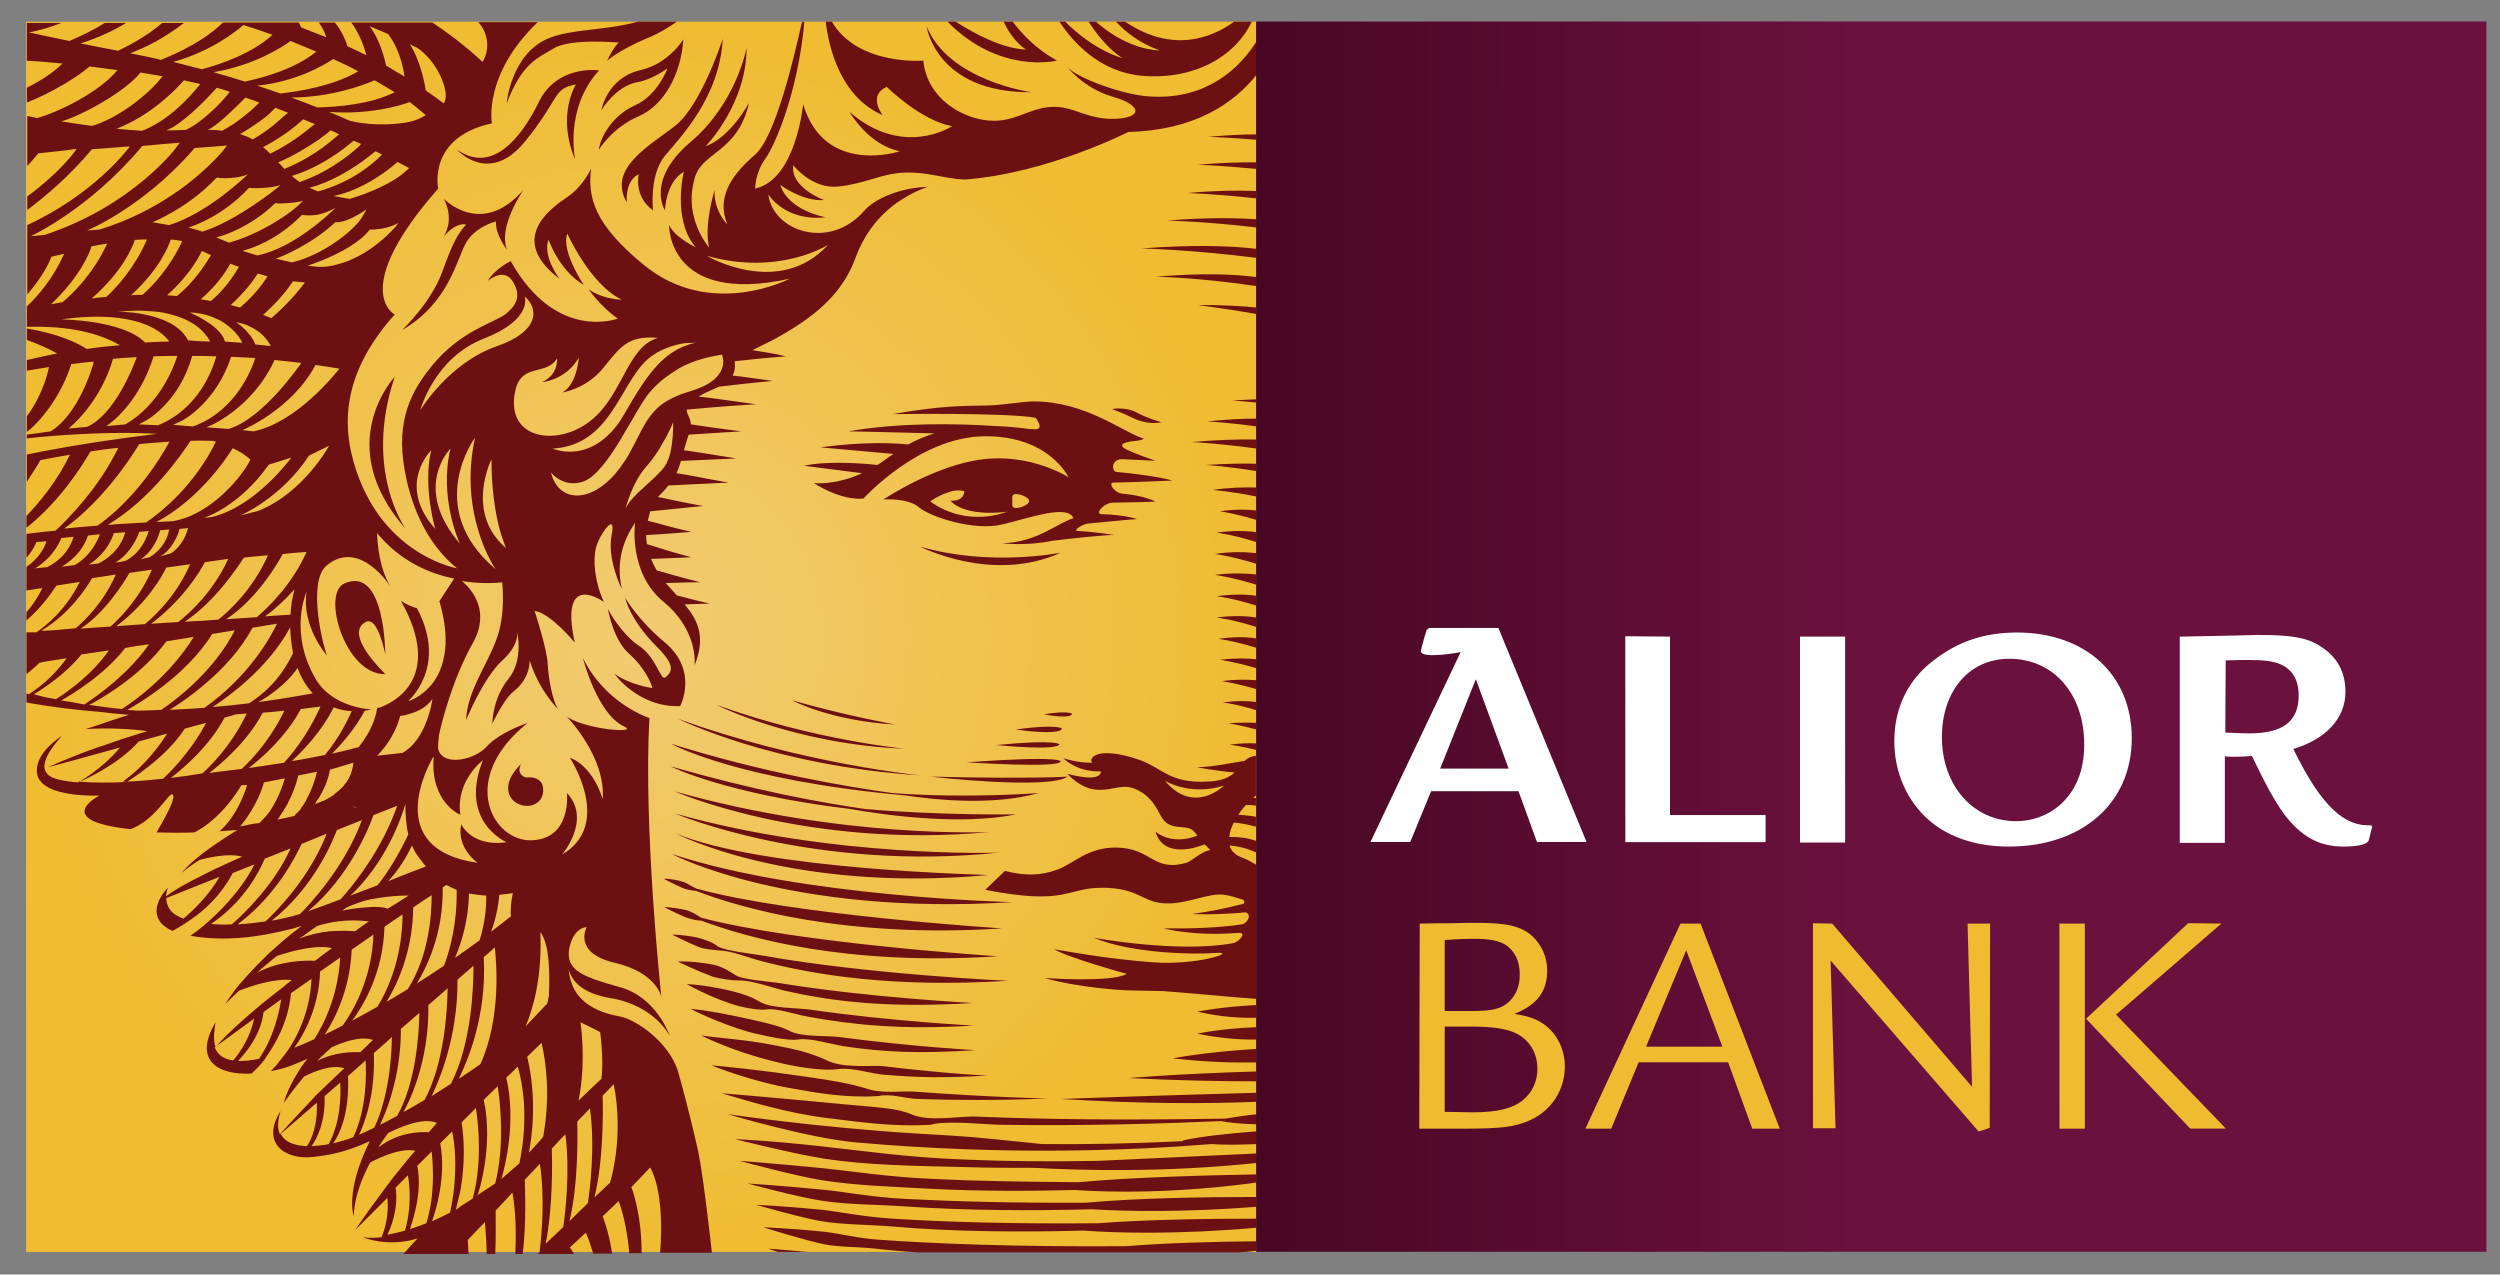
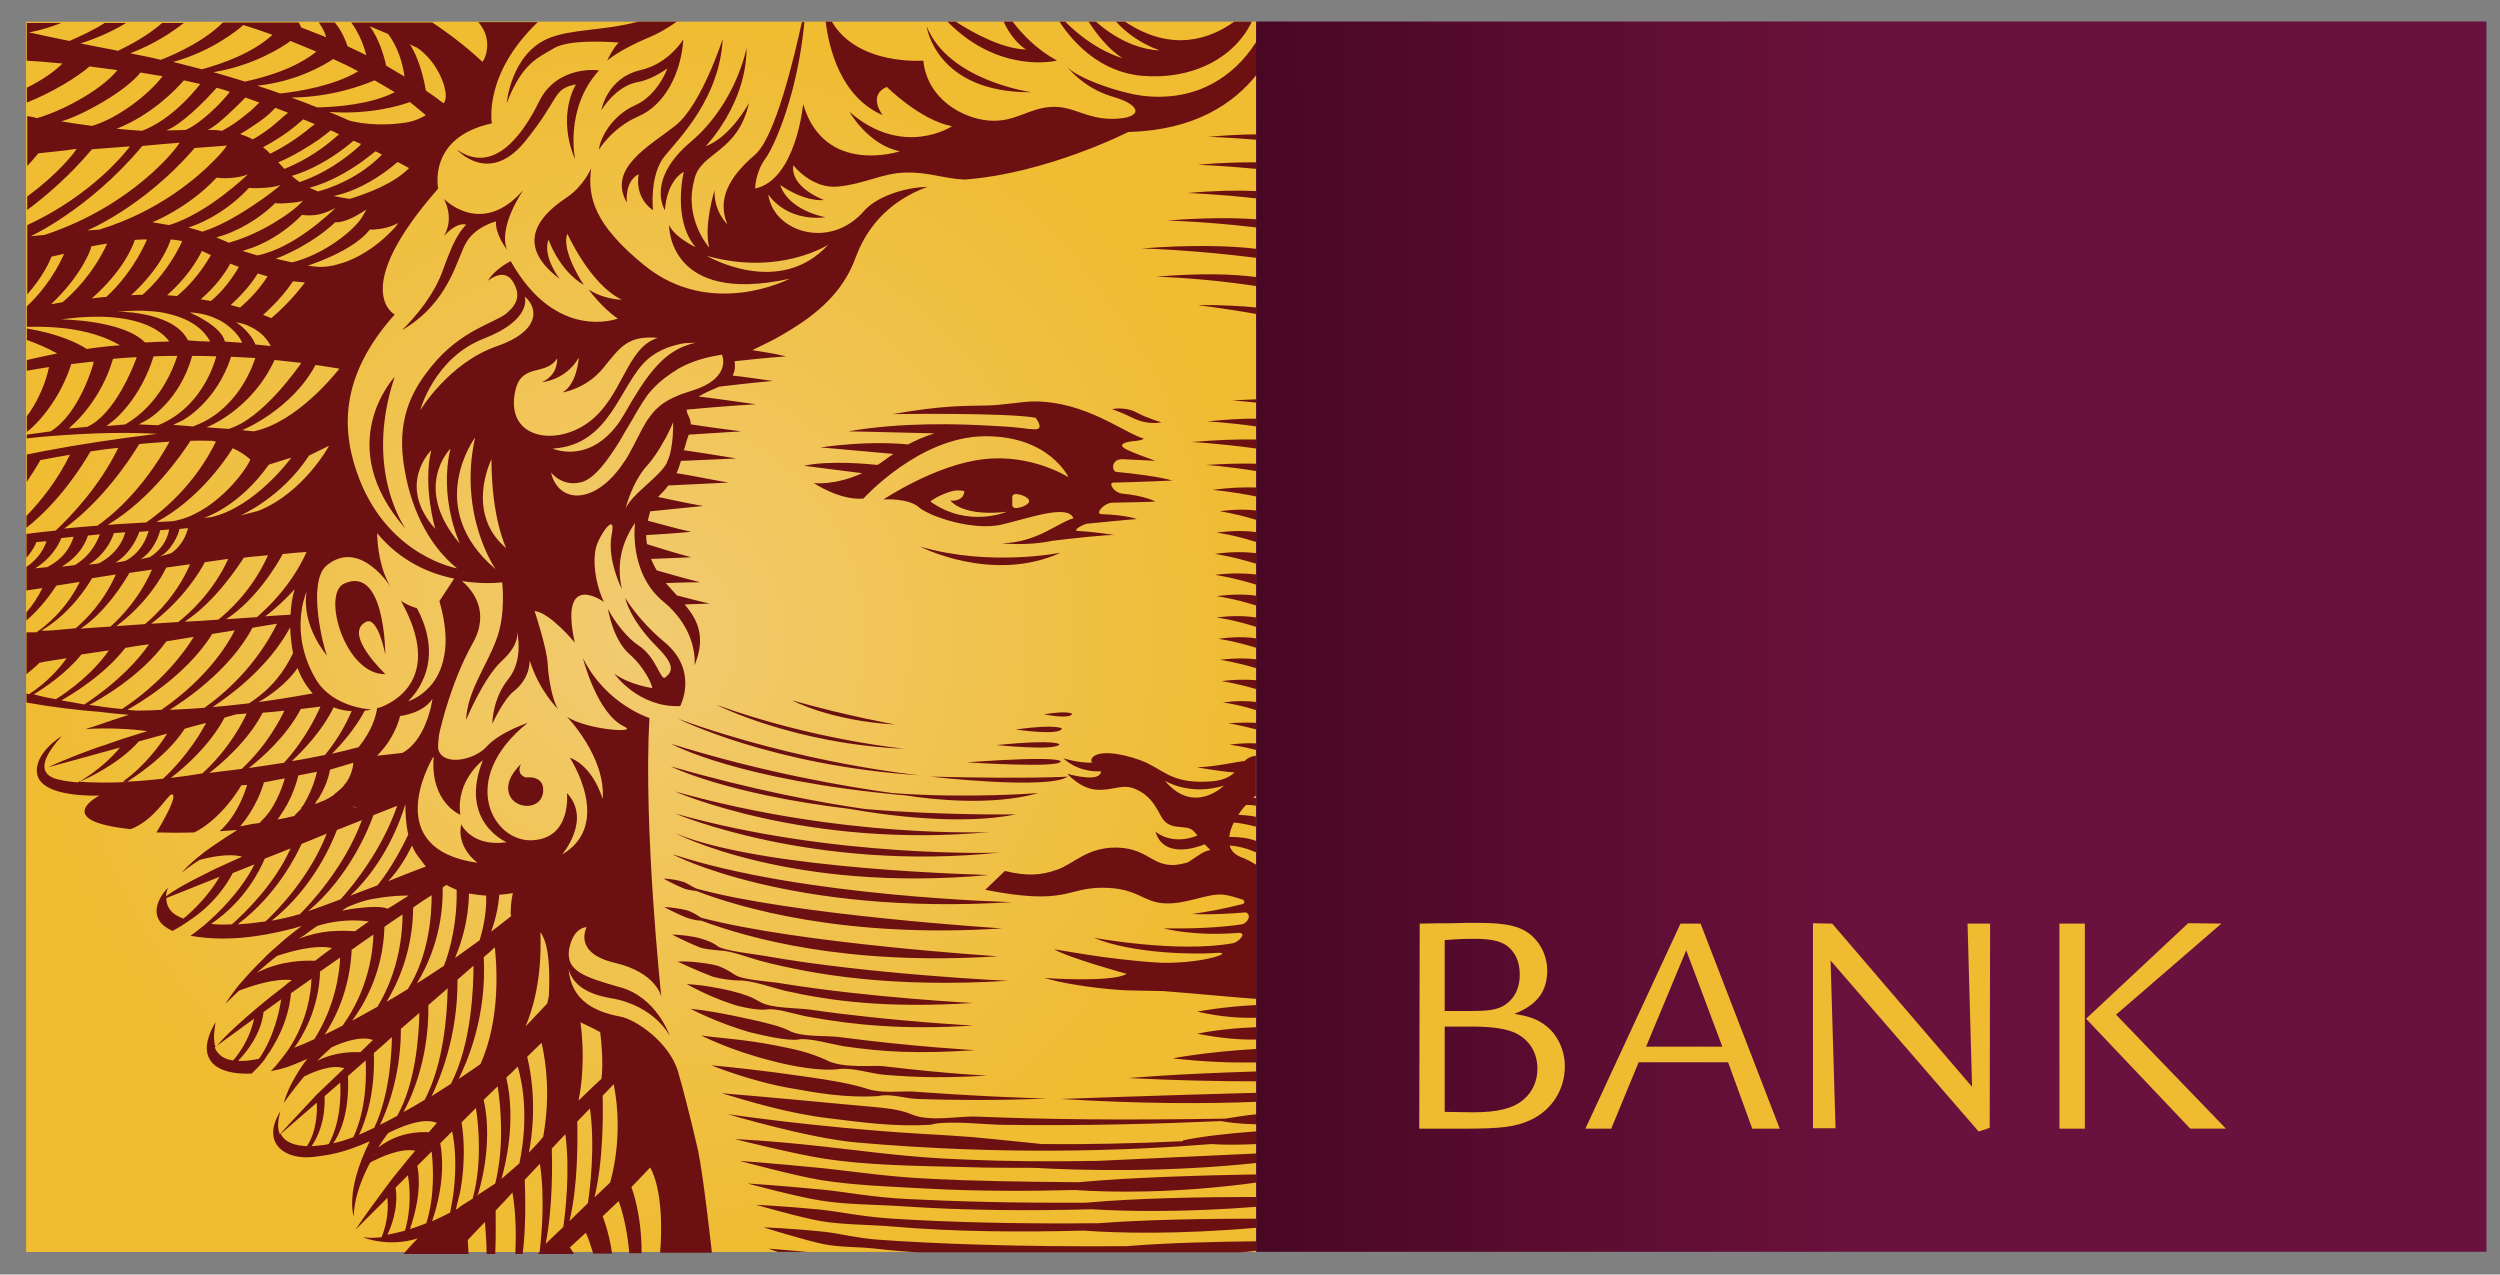
<svg xmlns="http://www.w3.org/2000/svg" width="51" height="26" viewBox="0 0 51 26" fill="none">
  <rect x="0" y="0" width="51" height="26" fill="#808080" stroke="none" />
  <path d="M0.531 0.443L25.629 0.441L25.63 25.539L0.533 25.541L0.531 0.443Z" fill="url(#paint0_radial_12_244)" />
  <path d="M18.769 11.15C18.769 11.15 20.241 11.911 21.638 11.275C21.63 11.275 20.2 11.568 18.769 11.15ZM20.718 14.881C20.718 14.881 21.605 15.015 21.664 14.864C21.672 14.864 21.58 14.764 20.718 14.881ZM21.296 14.572C21.296 14.572 21.831 14.68 21.873 14.563C21.864 14.563 21.814 14.488 21.296 14.572ZM18.267 14.781C18.267 14.781 17.272 14.605 16.159 14.287C16.159 14.287 16.937 14.706 18.267 14.781ZM14.21 18.178C15.105 18.521 17.238 19.148 20.442 18.939C20.442 18.939 16.168 18.671 14.21 18.128C14.076 18.069 14.026 18.019 13.95 17.994C13.858 17.96 13.633 17.918 13.541 17.927C13.541 17.927 13.758 18.044 13.917 18.111C13.984 18.144 14.084 18.161 14.21 18.178ZM18.786 15.818C18.786 15.818 16.393 15.593 13.833 14.664C13.833 14.664 15.757 15.626 18.786 15.818ZM18.46 15.275C18.46 15.275 16.602 15.099 14.62 14.38C14.611 14.38 16.209 15.183 18.46 15.275ZM20.652 18.403C20.652 18.403 16.36 18.303 13.716 17.425C13.716 17.433 16.126 18.688 20.652 18.403ZM20.191 16.973C20.191 16.973 17.205 17.115 13.766 16.145C13.766 16.145 16.444 17.324 20.191 16.973ZM13.775 16.597C13.775 16.597 16.586 17.793 20.401 17.391C20.401 17.399 16.996 17.508 13.775 16.597ZM17.648 16.504C16.72 16.371 15.373 16.12 13.683 15.635C13.683 15.635 14.787 16.195 17.347 16.504C18.008 16.622 19.581 16.847 20.727 16.613C20.727 16.613 19.204 16.638 17.648 16.504ZM13.775 16.998C13.775 16.998 16.109 18.22 20.166 17.851C20.166 17.843 15.59 17.759 13.775 16.998ZM14.302 18.78C15.247 19.131 17.255 19.709 20.359 19.508C20.359 19.508 16.293 19.248 14.302 18.721C14.218 18.663 14.101 18.596 14.018 18.571C13.9 18.538 13.641 18.504 13.549 18.504C13.549 18.504 13.767 18.621 13.967 18.705C14.051 18.738 14.185 18.78 14.302 18.78ZM18.978 15.843C18.978 15.843 21.388 16.119 21.781 15.843C21.781 15.843 21.07 15.893 18.978 15.843ZM20.325 15.199C20.325 15.199 21.563 15.325 21.613 15.182C21.613 15.191 21.597 15.074 20.325 15.199ZM7.458 12.69C7.709 12.548 7.86 13.351 7.86 13.351C7.86 13.351 7.86 11.527 7.023 11.904C6.555 12.113 7.04 13.769 7.86 13.753C7.86 13.744 6.998 12.941 7.458 12.69ZM21.639 15.534C21.639 15.534 21.689 15.408 19.723 15.551C19.723 15.551 21.613 15.676 21.639 15.534ZM18.2 16.178C17.238 16.044 15.565 15.76 13.691 15.174C13.691 15.174 15.03 15.919 18.485 16.228C19.029 16.312 20.242 16.446 21.187 16.178C21.178 16.178 19.74 16.295 18.2 16.178ZM19.732 23.657C18.494 23.615 17.523 23.465 16.804 23.39C15.682 23.264 14.996 23.239 14.996 23.239C14.996 23.239 16.193 23.54 16.787 23.632C17.674 23.774 18.669 23.783 19.665 23.808C20.142 23.824 20.627 23.824 21.104 23.824C22.015 23.875 23.739 23.925 25.638 23.724L25.638 23.531L22.392 23.682C21.396 23.699 20.51 23.691 19.732 23.657ZM19.021 24.05C18.109 24.009 17.372 23.892 16.804 23.833C15.791 23.733 15.089 23.682 15.089 23.682C15.089 23.682 16.235 23.992 16.762 24.076C17.448 24.184 18.201 24.209 18.979 24.251C19.958 24.301 20.97 24.301 21.924 24.276C22.651 24.326 23.956 24.351 25.63 24.125L25.63 23.958C24.609 23.975 23.07 24.017 22.007 24.117C20.853 24.109 19.857 24.092 19.021 24.05ZM17.891 25.288C17.473 25.255 17.122 25.163 16.829 25.13C16.101 25.054 15.574 25.038 15.574 25.038C15.574 25.038 16.427 25.305 16.804 25.381C17.138 25.448 17.498 25.431 17.866 25.473C18.151 25.506 18.443 25.531 18.736 25.548L25.295 25.547C25.404 25.539 25.513 25.531 25.63 25.514L25.63 25.322C24.818 25.33 23.789 25.355 22.978 25.422C20.752 25.439 19.062 25.372 17.891 25.288ZM10.387 16.204C10.504 16.521 11.056 16.538 11.081 16.137C11.098 15.802 10.729 15.861 10.729 15.861C10.729 15.861 10.52 15.81 10.629 15.585C10.629 15.593 10.278 15.886 10.387 16.204ZM18.51 24.46C17.799 24.427 17.222 24.31 16.77 24.268C15.909 24.184 15.248 24.143 15.248 24.143C15.248 24.143 16.302 24.427 16.762 24.494C17.289 24.578 17.866 24.569 18.46 24.611C19.707 24.695 21.045 24.703 22.267 24.669C22.953 24.711 24.124 24.736 25.63 24.619L25.63 24.418C24.534 24.418 23.137 24.443 22.158 24.535C20.685 24.544 19.481 24.51 18.51 24.46ZM15.875 25.54L16.486 25.54C16.009 25.498 15.683 25.473 15.683 25.473C15.683 25.473 15.758 25.506 15.875 25.54ZM21.044 1.881C21.044 1.881 19.354 1.655 18.902 0.534C18.902 0.534 19.086 1.898 21.044 1.881ZM18.234 24.862C17.632 24.828 17.138 24.72 16.753 24.678C15.992 24.603 15.423 24.578 15.423 24.578C15.423 24.578 16.352 24.845 16.753 24.912C17.205 24.987 17.699 24.979 18.209 25.021C19.464 25.13 20.844 25.138 22.108 25.104C22.768 25.154 24.007 25.188 25.63 25.046L25.63 24.861C24.659 24.861 23.379 24.878 22.409 24.954C20.669 24.971 19.288 24.929 18.234 24.862ZM19.932 22.779C19.564 22.762 18.962 22.896 18.585 22.729C18.293 22.603 17.916 22.595 17.23 22.528C15.365 22.352 14.72 22.302 14.72 22.302C15.289 22.469 16.067 22.712 16.904 22.812C17.598 22.896 18.209 22.988 18.979 22.946C19.313 22.846 20.142 22.946 20.443 22.946C22.133 22.971 23.756 22.921 24.91 22.87C25.036 22.895 25.278 22.929 25.655 22.937L25.655 22.728C25.412 22.753 25.195 22.787 24.994 22.82C22.894 22.854 21.338 22.837 19.932 22.779ZM23.696 8.615C23.696 8.615 23.42 8.54 23.186 8.414C23.052 8.339 22.834 8.314 22.684 8.347C22.684 8.347 22.851 8.398 23.119 8.531C23.261 8.598 23.462 8.657 23.696 8.615ZM24.416 15.651C24.416 15.651 24.793 15.726 25.186 15.759C25.085 15.851 24.935 15.935 24.634 15.944C23.864 15.985 23.722 15.676 23.262 15.508C22.827 15.35 22.4 15.308 22.283 15.458C22.249 15.5 22.258 15.534 22.283 15.559C21.982 15.567 21.689 15.467 21.689 15.467C21.973 15.726 22.308 15.743 22.459 15.735C22.459 15.751 22.459 15.776 22.433 15.801C22.316 15.944 21.773 15.785 21.773 15.785C21.773 15.785 22.049 16.103 22.392 16.111C22.735 16.128 22.902 15.969 23.195 16.111C23.488 16.253 23.579 16.462 23.697 16.671C23.881 16.981 24.207 16.788 24.358 16.964C24.383 16.989 24.408 17.014 24.424 17.048C23.881 17.257 23.571 16.964 23.571 16.964C23.739 17.533 24.433 17.282 24.575 17.224C24.642 17.29 24.692 17.341 24.692 17.341C24.542 17.357 24.349 17.525 24.232 17.592C23.529 17.809 23.504 17.307 22.793 17.291C22.183 17.274 21.89 17.634 21.563 17.742C21.237 17.86 20.936 17.876 20.501 17.767L20.099 18.152C21.764 18.479 21.747 18.11 22.484 18.11C23.22 18.11 23.295 18.403 23.755 18.428C24.215 18.453 24.642 18.211 24.968 18.253C25.102 18.269 25.244 18.319 25.378 18.361L25.362 18.361C25.387 18.378 25.412 18.445 25.303 18.453C24.901 18.554 24.709 18.587 24.316 18.646C24.316 18.646 24.768 18.671 25.412 18.612C25.546 18.662 25.445 18.83 25.345 18.855C24.851 18.93 24.274 18.947 23.739 18.939C23.739 18.939 24.341 19.106 25.27 19.03C25.454 19.03 25.253 19.223 25.161 19.24C24.032 19.449 22.316 19.131 22.316 19.131C23.095 19.457 24.383 19.474 24.793 19.44C25.236 19.407 24.575 19.658 23.697 19.641C23.362 19.625 22.961 19.583 22.509 19.524C22.191 19.482 21.505 19.365 21.505 19.365C21.798 19.541 22.986 19.867 22.986 19.867C22.676 20.051 21.304 19.951 21.304 19.951C22.04 20.16 22.961 20.202 22.961 20.202C22.961 20.202 23.212 20.21 23.73 20.218C24.5 20.277 25.136 20.344 25.629 20.377L25.629 17.642C25.529 17.583 25.428 17.525 25.311 17.483C25.186 17.433 25.11 17.349 25.085 17.248C25.211 17.257 25.403 17.29 25.629 17.391L25.629 17.157C25.453 17.09 25.278 17.073 25.077 17.073C25.085 16.981 25.119 16.88 25.169 16.78C25.278 16.788 25.437 16.814 25.621 16.864L25.621 16.663C25.504 16.638 25.387 16.63 25.261 16.621C25.311 16.546 25.361 16.479 25.42 16.42C25.462 16.42 25.529 16.42 25.621 16.437L25.621 16.278C25.604 16.278 25.579 16.278 25.562 16.278C25.579 16.261 25.604 16.245 25.621 16.228L25.621 15.416C25.512 15.433 25.445 15.467 25.387 15.525C25.253 15.534 24.751 15.651 24.416 15.651ZM23.764 15.927C23.764 15.927 24.265 16.245 24.968 16.027C24.968 16.027 24.358 16.638 23.764 15.927ZM16.285 21.206C16.494 21.164 16.988 21.306 17.188 21.34C18.033 21.465 18.728 21.499 19.89 21.423C19.89 21.423 18.652 21.357 17.121 21.156C16.879 21.122 16.335 21.164 16.092 21.022C15.917 20.938 15.691 20.88 15.314 20.796C14.787 20.679 14.419 20.612 14.085 20.579C14.085 20.579 14.62 20.863 15.289 21.056C15.565 21.122 16.059 21.24 16.285 21.206ZM15.624 20.595C15.816 20.554 16.235 20.696 16.469 20.738C17.381 20.905 18.401 21.014 19.857 20.921C19.857 20.921 18.192 20.838 16.519 20.595C16.268 20.562 15.733 20.57 15.515 20.445C15.331 20.336 15.197 20.286 14.904 20.211C14.687 20.16 14.294 20.085 14.009 20.077C14.009 20.077 14.436 20.319 14.896 20.47C15.088 20.545 15.465 20.612 15.624 20.595ZM15.08 20.002C15.323 19.993 15.766 20.152 16.009 20.211C16.979 20.428 18.092 20.57 19.849 20.461C19.849 20.461 17.732 20.353 15.933 20.06C15.682 20.018 15.147 19.993 14.988 19.884C14.879 19.809 14.729 19.725 14.603 19.692C14.402 19.642 14.009 19.6 13.825 19.617C13.825 19.617 14.21 19.801 14.545 19.926C14.695 19.968 14.929 20.002 15.08 20.002ZM17.121 21.808C17.398 21.775 17.791 21.909 18.042 21.925C18.728 21.984 19.297 21.992 20.142 21.942C20.142 21.942 19.43 21.917 18.017 21.75C17.832 21.725 17.172 21.808 16.837 21.616C16.494 21.465 16.235 21.407 15.8 21.323C15.164 21.198 14.603 21.173 14.302 21.122C14.302 21.122 14.896 21.432 15.774 21.649C16.151 21.75 16.753 21.859 17.121 21.808ZM17.916 22.36C18.167 22.302 18.46 22.411 18.719 22.419C19.472 22.444 20.342 22.452 21.363 22.41C21.363 22.41 20.225 22.386 18.627 22.268C18.41 22.252 17.975 22.319 17.657 22.201C17.356 22.11 17.004 22.043 16.402 21.959C15.607 21.842 14.821 21.758 14.511 21.733C14.511 21.733 15.356 22.076 16.193 22.21C16.653 22.294 17.264 22.402 17.916 22.36ZM25.63 22.059L25.63 21.858C23.956 21.908 23.028 21.992 23.028 21.992C24.006 22.042 24.877 22.059 25.63 22.059ZM14.687 19.391C14.896 19.391 15.264 19.533 15.507 19.6C16.628 19.893 18.209 20.152 20.56 20.009C20.56 20.009 17.698 19.876 15.599 19.5C15.356 19.458 14.796 19.399 14.645 19.307C14.528 19.215 14.386 19.173 14.277 19.14C14.135 19.098 13.842 19.065 13.708 19.065C13.708 19.065 14.018 19.224 14.268 19.324C14.377 19.366 14.536 19.374 14.687 19.391ZM25.628 2.851L25.628 2.742C25.336 2.742 25.009 2.759 24.65 2.792C24.65 2.792 25.043 2.801 25.628 2.851ZM24.132 23.28C23.086 23.331 22.141 23.347 21.263 23.339C19.514 23.163 20.033 23.205 18.669 23.122C16.636 22.996 14.846 22.729 14.846 22.729C14.846 22.729 16.494 23.222 17.473 23.306C20.476 23.573 23.061 23.473 24.709 23.339C24.944 23.356 25.253 23.356 25.638 23.339L25.638 23.079C25.069 23.121 24.525 23.18 24.132 23.264L24.132 23.28ZM17.899 9.485C17.756 9.469 16.92 9.385 16.401 9.502L17.589 9.653C17.02 9.912 16.602 9.854 16.602 9.854C16.602 9.854 17.129 10.213 17.614 10.171C17.614 10.171 18.744 8.916 20.074 8.9C21.404 8.883 21.797 9.736 21.797 9.736C21.797 9.736 21.044 9.251 20.066 9.368C19.087 9.477 18.024 10.188 18.024 10.188C18.024 10.188 18.526 10.155 18.744 10.347C18.97 10.54 19.865 10.841 20.45 10.698C21.011 10.564 21.789 10.28 21.898 10.573C21.588 10.656 21.162 11.066 20.442 11.083C20.442 11.083 20.952 11.142 21.463 11.033C21.789 10.991 22.642 10.899 22.743 10.916C22.743 10.916 22.349 10.849 21.99 10.832C21.864 10.824 22.099 10.69 22.191 10.681C22.191 10.681 22.191 10.681 22.199 10.681C22.45 10.656 23.035 10.598 23.194 10.589C23.194 10.589 22.977 10.506 22.483 10.489C22.324 10.497 22.5 10.272 22.684 10.255C22.96 10.246 23.42 10.246 23.571 10.23C23.571 10.23 23.353 10.113 22.902 10.071C22.734 10.062 22.592 9.845 22.718 9.845C23.194 9.836 23.914 9.803 23.914 9.803C23.713 9.736 23.086 9.652 22.776 9.627C22.676 9.619 22.659 9.36 22.901 9.368C23.119 9.376 23.571 9.401 23.571 9.401C23.387 9.335 23.152 9.251 22.994 9.176C22.768 9.067 22.96 9.017 23.111 9C23.211 8.992 23.278 8.983 23.337 8.95C22.901 8.816 22.148 8.188 21.086 8.189C20.877 8.189 20.459 8.264 20.149 8.272C19.63 8.281 19.221 8.272 18.208 8.448C18.208 8.448 20.551 8.414 21.128 8.523C21.212 8.64 21.27 8.774 21.086 8.757L20.977 8.749C20.735 8.716 20.517 8.699 20.308 8.691C19.53 8.64 18.375 8.615 17.305 8.799C17.305 8.799 18.158 8.816 19.062 8.841C18.852 8.908 18.677 8.983 18.526 9.067C18.275 9.042 17.665 9 16.736 9.126L18.225 9.26C18.15 9.31 18.083 9.36 18.024 9.402C17.966 9.444 17.932 9.469 17.899 9.485ZM18.978 10.23C18.978 10.23 19.12 10.113 19.388 10.029C19.555 9.979 19.672 10.021 19.672 10.021C19.672 10.021 19.681 10.23 19.388 10.213C19.706 10.565 20.542 10.439 20.542 10.439C20.542 10.439 19.748 10.782 18.978 10.23ZM20.726 10.364C20.634 10.364 20.651 10.297 20.651 10.222C20.651 10.146 20.634 10.079 20.726 10.079C20.819 10.079 20.994 10.146 20.994 10.221C20.994 10.297 20.819 10.364 20.726 10.364ZM23.579 5.645C23.579 5.645 24.483 5.662 25.637 5.837L25.637 5.653C25.135 5.587 24.466 5.57 23.579 5.645ZM24.884 10.43C24.884 10.43 25.194 10.472 25.629 10.606L25.629 10.414C25.428 10.389 25.177 10.389 24.884 10.43ZM13.875 14.405C13.875 14.405 14.26 13.685 13.557 13.1C13.013 12.648 12.754 12.196 12.754 12.196C12.754 12.196 12.838 12.631 13.398 13.192C13.783 13.577 13.716 13.702 13.574 13.819C13.473 13.903 13.398 13.401 13.013 13.158C12.821 13.033 12.545 12.707 12.402 12.422C12.402 12.422 12.503 13.05 12.838 13.342C13.147 13.61 13.306 13.97 13.306 14.037C13.306 14.037 12.838 13.97 12.536 13.744C12.528 13.744 13.022 14.438 13.875 14.405ZM25.63 22.477L25.63 22.293C23.705 22.343 21.647 22.419 21.647 22.419C23.27 22.519 24.601 22.519 25.63 22.477ZM25.629 6.406L25.629 6.272C25.286 6.239 24.901 6.222 24.449 6.222C24.449 6.231 24.934 6.281 25.629 6.406ZM25.629 8.699L25.629 8.54C25.336 8.54 25.01 8.556 24.625 8.598C24.633 8.598 25.035 8.615 25.629 8.699ZM24.784 11.3C24.784 11.3 25.144 11.351 25.629 11.501L25.629 11.284C25.403 11.259 25.127 11.25 24.784 11.3ZM24.817 12.162C24.817 12.162 25.16 12.204 25.629 12.354L25.629 12.154C25.411 12.12 25.144 12.12 24.817 12.162ZM24.817 10.865C24.817 10.865 25.16 10.907 25.629 11.058L25.629 10.857C25.411 10.823 25.144 10.824 24.817 10.865ZM9.056 4.056C9.248 4.441 9.114 4.717 9.056 4.818C9.332 4.508 9.508 4.583 9.508 4.583C9.349 4.759 9.248 4.918 9.022 5.546C8.796 6.173 8.203 6.734 8.203 6.734C9.165 6.173 9.315 5.286 9.508 4.952C9.7 4.617 10.118 4.517 10.118 4.517C10.101 4.793 10.344 5.094 10.344 5.094C10.152 4.625 10.679 3.872 10.679 3.872C9.825 4.86 9.056 4.056 9.056 4.056ZM10.996 2.074C10.628 2.827 10.034 3.554 9.323 3.053C9.323 3.053 9.968 3.789 10.704 2.894C11.44 1.99 11.264 1.814 11.749 1.722C11.749 1.722 11.348 2.35 11.733 3.253C11.733 3.253 11.507 2.224 12.218 1.438C12.218 1.429 11.364 1.321 10.996 2.074ZM14.744 0.793C14.744 0.793 14.309 2.14 13.782 2.559C13.255 2.977 12.385 3.429 12.787 4.132C12.787 4.132 12.737 3.697 13.03 3.554C13.03 3.554 12.921 4.006 13.322 4.29C13.322 4.29 13.239 3.571 13.565 3.178C13.874 2.801 14.678 1.998 14.744 0.793ZM25.595 0.902C25.185 1.529 24.44 2.081 23.328 1.956C22.817 1.897 21.914 1.571 21.755 1.345C21.755 1.345 22.09 1.797 22.7 1.973C23.311 2.148 23.311 2.408 22.734 2.424C22.157 2.441 21.897 2.148 21.429 2.182C20.96 2.215 20.693 2.508 20.157 2.458C19.63 2.408 18.919 2.023 18.835 1.237C18.835 1.237 17.497 1.345 16.97 0.442L16.844 0.442C16.911 0.994 17.154 1.981 18.007 2.349C18.007 2.349 17.689 1.948 18.091 1.772C18.091 1.772 18.768 2.45 19.421 2.575C19.421 2.575 18.425 3.236 17.329 2.282C17.329 2.282 17.714 2.96 18.358 3.086C18.358 3.086 16.819 3.596 16.384 2.124C16.384 2.124 16.242 3.663 15.405 3.847C15.405 3.847 15.405 3.521 15.614 3.236C15.807 2.969 16.275 1.898 16.409 0.45L16.359 0.45C16.2 1.17 15.815 2.81 15.397 3.161C14.87 3.613 14.627 4.065 14.837 4.575C14.837 4.575 14.56 4.315 14.577 3.88C14.577 3.88 14.351 4.6 14.469 5.052C14.469 5.052 13.95 4.474 14.159 3.688C14.268 3.094 15.046 3.144 15.28 2.099C15.28 2.099 14.912 2.793 14.393 2.985C14.393 2.985 15.23 2.132 15.23 0.977C15.23 0.977 15.021 2.107 14.092 2.893C13.163 3.68 13.565 4.29 13.565 4.29C13.565 4.29 13.582 3.713 13.95 3.504C13.95 3.504 13.707 4.483 14.192 5.043C14.192 5.043 13.774 4.851 13.649 4.592C13.649 4.592 13.615 6.231 16.108 5.687C16.108 5.687 14.494 6.532 13.122 5.395C12.126 4.575 11.984 4.031 12.059 3.437C12.059 3.437 11.9 3.805 11.557 4.031C11.223 4.257 10.352 4.885 11.415 5.688C11.415 5.688 11.064 5.236 11.189 4.885C11.189 4.885 11.398 5.512 11.909 5.813C11.909 5.813 11.44 5.119 11.574 4.767C11.574 4.767 12.042 5.813 12.687 6.114C12.687 6.114 12.319 6.114 12.009 5.905C12.009 5.905 12.252 6.256 12.603 6.499C12.603 6.499 11.348 6.984 10.419 5.328C10.419 5.328 10.11 5.47 9.951 5.73C9.951 5.73 10.269 5.453 10.453 5.73C10.629 6.006 10.562 6.198 10.336 6.39C10.11 6.583 9.407 6.725 8.805 7.47C8.512 7.838 8.094 8.407 8.228 9.411C8.345 10.297 8.713 11.101 9.324 11.594C9.324 11.594 7.952 11.36 7.333 9.779C6.965 8.833 6.898 7.704 8.052 6.416C8.052 6.416 7.107 5.931 8.939 3.847C8.939 3.847 8.713 2.802 10.034 2.517C10.034 2.517 9.85 1.522 10.971 0.451L9.758 0.451C10.018 0.752 9.942 1.07 9.875 1.212L9.842 1.262C9.666 1.095 9.332 0.802 8.821 0.459L7.165 0.459C7.265 0.593 7.391 0.811 7.474 1.128C7.349 1.062 7.215 1.003 7.09 0.944C7.056 0.836 6.972 0.627 6.83 0.459L6.504 0.459C6.562 0.543 6.621 0.635 6.655 0.76C6.487 0.694 6.32 0.627 6.144 0.56C6.136 0.543 6.119 0.501 6.094 0.459L4.546 0.459C4.187 0.819 3.66 1.07 3.283 1.221C3.082 1.171 2.865 1.129 2.656 1.087C3.149 0.903 3.526 0.643 3.752 0.468L3.308 0.468C3.032 0.71 2.689 0.903 2.405 1.037C2.38 1.028 2.354 1.028 2.329 1.02C2.095 0.978 1.861 0.928 1.643 0.886C2.011 0.769 2.329 0.618 2.572 0.468L2.137 0.468C1.886 0.627 1.627 0.744 1.417 0.836C1.125 0.777 0.857 0.719 0.589 0.66C0.832 0.619 1.058 0.543 1.25 0.468L0.547 0.468L0.547 1.238C0.698 1.246 0.949 1.263 1.275 1.296C1.133 1.438 0.899 1.614 0.548 1.79L0.548 2.091C1.066 1.89 1.602 1.555 1.827 1.355C2.003 1.38 2.196 1.405 2.396 1.43C2.037 1.873 1.208 2.283 0.757 2.409C0.69 2.392 0.623 2.375 0.556 2.367L0.556 3.388C0.631 3.304 0.707 3.22 0.782 3.128L1.317 3.07L1.56 3.036L1.551 3.053L1.518 3.103C1.51 3.112 1.2 3.538 0.556 4.007L0.556 4.283C0.949 3.99 1.418 3.588 1.869 3.053L1.878 3.045L2.647 2.986L2.614 3.036L2.597 3.053C2.589 3.061 1.911 3.965 0.556 4.592L0.556 6.006C0.857 5.663 0.999 5.37 1.05 5.236L1.309 5.178C1.083 5.68 0.782 6.031 0.548 6.249L0.548 6.667C1.209 6.65 1.903 6.726 2.447 7.043C2.221 7.06 1.995 7.085 1.769 7.119C1.577 6.993 1.192 6.809 0.548 6.701L0.548 6.935C0.757 7.01 0.974 7.102 1.167 7.211C0.958 7.253 0.757 7.295 0.548 7.345L0.548 7.562C0.698 7.537 0.849 7.512 1 7.487L0.991 7.529C0.983 7.554 0.891 8.031 0.548 8.491L0.548 8.809L0.623 8.75C0.632 8.742 1.167 8.29 1.443 7.462L1.451 7.428C1.61 7.412 1.761 7.386 1.911 7.378L1.903 7.42C1.895 7.462 1.61 8.449 1.033 8.8L0.548 8.867L0.548 8.943C0.64 8.934 0.724 8.926 0.791 8.917C1.435 8.859 2.355 8.8 3.208 8.85C2.372 8.951 1.602 9.068 0.899 9.202L0.565 9.269C0.556 9.269 0.556 9.269 0.548 9.269L0.548 9.829C0.673 9.637 0.774 9.478 0.824 9.386C1.033 9.344 1.234 9.311 1.426 9.277C1.175 9.796 0.832 10.223 0.54 10.524L0.54 10.766C1.217 10.231 1.677 9.503 1.845 9.21C2.045 9.177 2.238 9.152 2.413 9.135C2.02 9.946 1.41 10.566 1.134 10.825C0.933 10.842 0.732 10.867 0.54 10.892L0.54 11.377C0.674 11.226 0.732 11.093 0.74 11.059C0.757 11.059 0.891 11.042 0.95 11.042C0.858 11.31 0.674 11.469 0.556 11.553L0.54 11.561L0.54 12.046C0.648 12.03 0.757 12.013 0.866 11.996C0.766 12.197 0.657 12.356 0.54 12.49L0.54 12.657C0.849 12.389 1.05 12.097 1.15 11.946C1.309 11.921 1.468 11.896 1.627 11.871C1.351 12.431 0.941 12.766 0.741 12.9C0.682 12.9 0.615 12.9 0.54 12.9L0.54 13.753C0.623 13.686 0.715 13.611 0.807 13.519C0.833 13.519 0.858 13.51 0.891 13.502L1.36 13.427C1.217 13.627 0.975 13.912 0.59 14.163C0.573 14.155 0.557 14.155 0.54 14.146L0.54 14.33C0.557 14.33 0.565 14.339 0.582 14.339C1.1 14.431 1.611 14.489 2.046 14.523C2.18 14.539 2.372 14.564 2.631 14.581L2.297 14.69L2.004 14.79L1.745 14.874C1.979 14.857 2.213 14.857 2.414 14.866C2.673 14.874 2.891 14.899 3.008 14.916C2.933 14.941 2.857 14.957 2.79 14.983C2.59 15.041 2.414 15.1 2.255 15.158C2.163 15.192 2.088 15.217 2.004 15.242C1.301 15.493 0.983 15.652 0.983 15.652C1.167 15.602 1.753 15.443 2.447 15.25C2.297 15.434 2.012 15.719 1.594 15.961C1.469 15.953 1.343 15.936 1.234 15.911C0.657 15.803 0.958 15.351 1.259 15.016C1.259 15.016 0.69 15.359 0.757 15.786C0.841 16.288 2.029 16.229 2.029 16.229C2.029 16.229 1.025 16.74 2.665 16.915C3.158 16.731 3.426 16.196 3.51 16.204C3.577 16.212 3.543 16.396 3.192 16.982C3.468 16.99 3.719 16.99 3.962 16.982C3.962 16.982 4.472 16.765 4.924 16.02L5.041 16.012C5.041 16.012 4.882 16.605 4.48 16.957C4.606 16.948 4.723 16.94 4.84 16.932C4.664 17.041 4.514 17.141 4.38 17.233C4.305 17.283 4.238 17.333 4.179 17.375C3.97 17.534 3.836 17.66 3.769 17.735C3.727 17.785 3.702 17.81 3.702 17.81C3.727 17.785 3.769 17.76 3.803 17.727C3.878 17.668 3.97 17.609 4.07 17.543C4.254 17.492 4.664 17.4 4.94 17.476C4.782 17.543 4.631 17.618 4.48 17.685C4.363 17.735 4.254 17.794 4.154 17.844C3.811 18.011 3.535 18.17 3.384 18.287C3.393 18.187 3.426 18.111 3.426 18.111C3.217 18.321 2.991 18.756 3.518 18.99C3.569 18.965 3.677 18.906 3.836 18.797C4.38 18.446 4.648 18.003 4.748 17.81L5.191 17.634C4.907 18.195 4.43 18.647 4.188 18.856C4.179 18.856 4.179 18.864 4.171 18.873L4.137 18.898C4.054 18.965 3.937 19.057 3.886 19.09C4.564 19.207 5.233 19.132 5.953 18.948C5.986 18.939 6.028 18.931 6.07 18.914C6.095 18.906 6.128 18.898 6.154 18.889C6.011 18.998 5.827 19.14 5.635 19.316C5.551 19.391 5.468 19.458 5.392 19.542C5.217 19.709 5.041 19.902 4.874 20.094C4.823 20.153 4.782 20.211 4.74 20.27C4.69 20.337 4.639 20.412 4.598 20.479C4.598 20.479 4.698 20.378 4.874 20.211C5.108 20.119 5.601 19.952 5.953 19.994C5.894 20.035 5.836 20.086 5.786 20.128C5.677 20.211 5.576 20.295 5.476 20.37C4.723 20.981 4.464 21.282 4.397 21.366C4.363 21.265 4.355 21.131 4.38 20.981C4.388 20.939 4.388 20.897 4.397 20.855C3.945 21.617 4.414 21.935 5.133 21.901C5.167 21.868 5.217 21.817 5.284 21.75C5.326 21.7 5.376 21.65 5.418 21.583C5.418 21.575 5.426 21.575 5.426 21.566C5.602 21.324 5.886 20.847 5.936 20.261C6.078 20.161 6.221 20.061 6.354 19.968C6.346 20.228 6.279 20.813 5.886 21.407C5.878 21.416 5.878 21.424 5.869 21.433L5.861 21.441C5.819 21.5 5.777 21.558 5.735 21.608C5.652 21.717 5.576 21.801 5.526 21.851C5.593 21.834 5.66 21.826 5.719 21.809C5.861 21.776 6.045 21.7 6.271 21.6C6.187 21.7 6.104 21.826 6.028 21.96C6.02 21.976 6.012 21.985 6.003 22.001C5.92 22.144 5.844 22.311 5.786 22.503C5.786 22.503 5.953 22.261 6.204 21.96C6.421 21.851 6.781 21.709 7.024 21.792L6.681 22.119L6.463 22.328C6.463 22.328 6.463 22.328 6.455 22.336C6.405 22.395 5.878 22.947 5.71 23.139C5.66 23.03 5.66 22.88 5.719 22.679C5.719 22.671 5.719 22.662 5.727 22.654C5.719 22.662 5.719 22.679 5.71 22.687C5.326 23.323 5.811 23.675 6.413 23.599C6.689 23.566 7.007 23.524 7.543 23.281C7.032 24.31 7.216 24.812 7.216 24.812C7.225 24.486 7.333 24.168 7.467 23.884C7.492 23.825 7.526 23.767 7.551 23.716C7.752 23.608 8.17 23.415 8.471 23.474C8.421 23.532 8.379 23.582 8.329 23.641C8.22 23.775 8.111 23.909 8.011 24.034C7.944 24.126 7.877 24.21 7.81 24.302C7.61 24.57 7.417 24.837 7.25 25.088C7.25 25.088 7.509 24.829 7.902 24.436C7.919 24.578 7.927 24.887 7.785 25.239C7.651 25.256 7.518 25.256 7.4 25.239C7.4 25.239 7.902 25.456 8.521 25.264C8.521 25.264 8.388 25.398 8.229 25.582L9.274 25.582L9.283 25.573C9.283 25.573 9.283 25.573 9.283 25.582L9.559 25.582C9.55 25.465 9.55 25.364 9.542 25.297C9.659 25.172 9.776 25.046 9.893 24.929C9.91 25.147 9.927 25.373 9.927 25.582L10.103 25.582C10.119 25.205 10.111 24.879 10.111 24.695C10.228 24.57 10.345 24.452 10.454 24.327C10.529 24.753 10.529 25.214 10.513 25.582L10.663 25.582C10.738 24.963 10.713 24.327 10.705 24.067L11.014 23.741C11.115 24.402 11.056 25.163 11.006 25.548L10.964 25.582L11.709 25.582C11.659 25.49 11.625 25.448 11.625 25.448L11.951 25.147C12.01 25.28 12.06 25.431 12.102 25.573L12.487 25.573C12.42 25.113 12.294 24.812 12.294 24.812L12.621 24.502C12.738 24.82 12.805 25.205 12.838 25.565L13.089 25.565C13.089 24.728 12.88 24.218 12.88 24.218L13.265 23.816C13.508 24.268 13.508 25.063 13.466 25.556L14.52 25.556L14.52 25.531C14.52 25.531 14.352 24.009 14.244 23.49C14.244 23.49 14.059 22.654 13.834 21.867C13.658 21.265 12.972 20.796 12.654 20.738C12.152 20.646 11.65 20.42 11.6 19.767C11.658 20.002 11.859 20.261 12.453 20.361C13.365 20.512 13.666 21.139 13.666 21.139C13.666 21.139 13.399 20.336 12.637 20.136C11.893 19.926 11.55 19.801 11.608 19.374C11.692 18.906 11.968 18.914 11.968 18.914C11.968 18.914 11.675 19.441 12.545 19.642C13.399 19.843 13.491 20.336 13.491 20.336C13.491 20.336 13.122 16.898 13.248 14.647C13.248 14.647 12.361 14.371 11.892 13.426C11.892 13.426 12.177 14.564 12.737 14.823C13.039 14.965 11.968 14.89 11.566 14.622C11.566 14.622 12.361 15.442 12.294 16.296C12.06 15.576 11.625 15.459 11.625 15.459C11.625 15.459 12.52 16.814 11.466 17.433C11.466 17.433 12.076 16.722 11.566 16.178C11.566 16.178 11.667 17.099 10.864 17.141C10.06 17.191 9.324 15.902 10.763 14.748C10.763 14.748 10.186 14.94 9.926 15.233C9.684 15.501 9.065 15.635 8.948 15.309C8.948 15.3 8.948 15.292 8.939 15.284C8.939 15.275 8.939 15.275 8.939 15.267C8.931 15.183 8.948 15.083 8.956 14.991C9.006 14.756 9.224 13.87 9.642 13.125C10.01 12.473 9.633 12.029 9.424 11.853C9.893 11.929 10.244 11.879 10.244 11.879C10.244 11.879 10.328 12.539 10.119 13.066C9.918 13.602 9.533 14.104 9.508 14.689C9.508 14.689 9.859 13.828 10.244 13.476C10.629 13.125 10.545 12.866 10.545 12.866C10.545 12.866 10.696 13.451 10.37 13.853C10.043 14.254 10.043 14.765 10.043 14.765C10.043 14.765 10.269 14.271 10.479 14.104C10.83 13.828 10.805 13.468 10.805 13.468C10.997 14.095 11.382 14.463 11.382 14.463C11.273 14.288 11.19 13.87 11.173 13.543C11.156 13.217 10.905 12.464 10.905 12.464C11.223 12.498 11.725 13.108 11.725 13.108C11.399 11.611 12.319 12.28 12.319 12.28C12.126 11.862 12.093 11.418 12.16 11.167C12.227 10.908 12.578 10.414 12.478 10.908C12.377 11.41 12.687 12.021 12.687 12.021C12.561 11.46 12.712 11.025 12.955 10.665C12.955 10.665 12.812 11.686 13.54 12.28C14.26 12.874 14.168 13.576 14.168 13.576C14.41 12.982 14.226 12.64 13.967 12.33L14.477 12.313C14.218 12.255 14 12.196 13.808 12.146C13.733 12.062 13.657 11.979 13.582 11.895C13.992 11.878 14.285 11.878 14.285 11.878C13.917 11.786 13.632 11.703 13.398 11.636C13.348 11.552 13.314 11.477 13.281 11.402C13.749 11.385 14.101 11.368 14.101 11.368C13.724 11.268 13.44 11.176 13.197 11.1C13.189 11.042 13.181 10.975 13.181 10.916C13.758 10.883 14.101 10.849 14.101 10.849C13.749 10.774 13.457 10.682 13.214 10.623C13.231 10.556 13.247 10.49 13.264 10.431C13.858 10.372 14.343 10.322 14.343 10.322C13.959 10.255 13.666 10.188 13.423 10.138C13.507 10.055 13.582 9.979 13.632 9.904C14.293 9.87 14.862 9.845 14.862 9.845C14.427 9.77 14.084 9.695 13.8 9.653C13.841 9.569 13.866 9.486 13.892 9.402C14.511 9.377 15.021 9.352 15.021 9.352C14.569 9.276 14.226 9.226 13.95 9.184C13.958 9.168 13.958 9.151 13.967 9.134C14 9.017 14.025 8.933 14.05 8.867C14.678 8.825 15.121 8.8 15.121 8.8C14.711 8.749 14.377 8.699 14.092 8.657C14.092 8.599 14.075 8.54 14.025 8.44C14.017 8.415 14.008 8.39 14.008 8.356C14.803 8.281 15.422 8.247 15.422 8.247C14.929 8.181 14.552 8.122 14.251 8.089C14.377 8.013 14.536 7.946 14.669 7.888C15.297 7.812 15.765 7.771 15.765 7.771C15.456 7.729 15.188 7.687 14.945 7.662C15.004 7.553 14.996 7.436 14.987 7.369C15.59 7.302 16.033 7.269 16.033 7.269C15.79 7.21 15.556 7.177 15.347 7.143C15.573 7.034 15.782 6.934 15.966 6.825C16.025 6.792 16.075 6.758 16.133 6.725C16.845 6.29 17.246 5.83 17.455 5.252C17.781 4.374 18.434 3.989 18.919 3.813C18.417 3.822 17.865 4.031 17.631 4.299C16.92 5.118 15.765 4.717 15.673 3.964C15.673 3.964 16.008 4.525 16.844 4.432C16.844 4.432 16.091 4.307 15.916 3.772C15.916 3.772 16.376 4.115 16.811 4.081C16.811 4.081 16.116 3.83 16.183 3.37C16.183 3.37 16.56 3.864 17.104 3.805C17.664 3.746 17.982 3.537 18.459 3.521C18.936 3.504 19.254 3.646 19.68 3.663C21.362 3.537 23.018 2.692 23.018 2.692C24.365 2.659 25.168 2.115 25.645 1.512L25.645 0.818C25.62 0.86 25.612 0.885 25.595 0.902ZM3.744 18.739C3.719 18.73 3.686 18.722 3.661 18.705C3.451 18.613 3.393 18.454 3.393 18.321L4.48 17.886C4.263 18.262 3.945 18.572 3.744 18.739ZM4.38 21.366C4.648 21.173 4.916 20.973 5.183 20.78C5.15 20.947 5.049 21.29 4.757 21.633C4.564 21.608 4.439 21.516 4.38 21.366ZM5.284 21.6C5.116 21.633 4.983 21.65 4.857 21.642C5.033 21.458 5.325 21.098 5.376 20.646C5.493 20.562 5.618 20.471 5.735 20.387C5.702 20.621 5.593 21.148 5.284 21.6ZM12.445 24.126L12.127 24.427C12.311 23.666 12.303 22.712 12.294 22.352L12.52 22.118C12.738 23.214 12.445 24.126 12.445 24.126ZM11.842 20.855C11.976 20.922 12.11 20.98 12.244 21.056C12.269 21.24 12.311 21.7 12.269 22.009C12.11 22.152 11.96 22.302 11.801 22.453C11.868 22.152 11.934 21.541 11.842 20.855ZM11.776 22.88L12.035 22.612C12.144 23.381 12.035 24.277 11.993 24.544L11.617 24.912C11.793 24.176 11.784 23.264 11.776 22.88ZM8.077 4.617C8.069 4.625 7.575 5.219 6.881 5.395C6.764 5.429 6.646 5.445 6.521 5.445L6.421 5.437L6.278 5.42C6.278 5.42 6.354 5.395 6.462 5.353C6.513 5.337 6.571 5.311 6.63 5.286C6.931 5.161 7.349 4.943 7.542 4.684C7.542 4.684 7.692 4.692 7.885 4.642C8.077 4.592 8.127 4.542 8.127 4.542L8.077 4.617ZM5.266 10.423L4.907 10.515C4.907 10.515 5.743 10.155 6.304 9.294L6.714 9.093C6.714 9.093 6.195 10.055 5.266 10.423ZM7.207 15.56C7.207 15.585 7.199 15.702 7.132 15.844C7.124 15.869 7.107 15.894 7.09 15.919C7.082 15.936 7.074 15.953 7.057 15.97C7.04 15.986 7.023 16.011 7.007 16.037L6.998 16.045C6.99 16.053 6.982 16.062 6.965 16.078C6.94 16.103 6.923 16.12 6.89 16.145L6.873 16.162C6.856 16.17 6.839 16.179 6.831 16.195C6.823 16.204 6.823 16.204 6.814 16.212C6.789 16.229 6.756 16.254 6.722 16.271C6.706 16.279 6.697 16.288 6.68 16.296C6.655 16.304 6.639 16.321 6.614 16.329C6.605 16.338 6.597 16.338 6.588 16.338C6.538 16.363 6.48 16.38 6.421 16.405L6.446 16.371C6.446 16.371 6.446 16.371 6.446 16.363L6.455 16.346C6.463 16.338 6.471 16.321 6.48 16.313L6.488 16.304C6.496 16.296 6.496 16.288 6.505 16.279C6.547 16.212 6.588 16.128 6.63 16.037C6.672 15.936 6.714 15.819 6.731 15.702L7.207 15.56ZM7.291 16.48C7.258 16.471 7.224 16.463 7.182 16.455C7.224 16.455 7.258 16.463 7.291 16.48ZM6.329 16.154C6.287 16.246 6.237 16.346 6.179 16.438L6.17 16.447L6.162 16.455C6.153 16.463 6.145 16.472 6.145 16.488C6.137 16.505 6.128 16.513 6.112 16.53C6.112 16.53 6.112 16.538 6.103 16.538C6.095 16.547 6.087 16.555 6.078 16.564C6.061 16.58 6.045 16.597 6.028 16.614C6.02 16.622 6.011 16.639 6.003 16.647L5.919 16.664L5.852 16.681L5.685 16.714L5.66 16.714C5.66 16.714 5.668 16.706 5.677 16.698L5.702 16.664L5.71 16.647L5.727 16.622C5.744 16.589 5.777 16.555 5.802 16.505C5.827 16.463 5.861 16.413 5.886 16.355C5.961 16.212 6.036 16.028 6.086 15.819L6.463 15.744C6.471 15.735 6.429 15.928 6.329 16.154ZM6.63 15.401C6.413 15.443 6.178 15.493 5.953 15.526C6.178 15.317 6.563 14.924 6.806 14.43C6.94 14.48 7.065 14.505 7.174 14.505C7.074 14.74 6.898 15.074 6.63 15.401ZM5.794 15.56C5.543 15.601 5.292 15.635 5.074 15.668C5.325 15.476 5.835 15.033 6.137 14.464C6.27 14.447 6.404 14.43 6.538 14.414C6.488 14.522 6.254 15.058 5.794 15.56ZM5.275 14.322C5.467 14.213 5.835 13.97 6.07 13.627C6.12 13.761 6.178 13.878 6.254 13.987C6.296 14.046 6.337 14.096 6.379 14.146C6.178 14.179 5.785 14.255 5.275 14.322ZM5.651 12.724C5.517 13 5.091 13.786 4.171 14.439C3.945 14.456 3.702 14.472 3.46 14.481C3.71 14.33 4.689 13.686 5.149 12.807C5.333 12.774 5.501 12.749 5.651 12.724ZM5.409 12.573C5.618 12.422 5.827 12.222 6.011 12.021C5.961 12.18 5.936 12.356 5.927 12.54C5.802 12.548 5.626 12.556 5.409 12.573ZM5.919 12.799C5.927 12.975 5.944 13.15 5.978 13.326C5.802 13.686 5.559 14.037 5.082 14.347C4.857 14.372 4.606 14.405 4.338 14.422C4.622 14.238 5.459 13.652 5.919 12.799ZM5.241 12.59L4.614 12.632C5.25 12.213 5.668 11.486 5.768 11.302C5.936 11.285 6.103 11.268 6.254 11.26C5.944 11.954 5.442 12.414 5.241 12.59ZM3.526 10.632C3.526 10.632 3.401 10.641 3.192 10.649C4.02 10.206 4.572 9.428 4.748 9.143C4.89 9.21 5.015 9.285 5.107 9.377C4.99 9.645 4.338 10.498 3.526 10.632ZM5.484 9.478L5.944 9.335C5.944 9.335 5.216 10.339 4.313 10.549L4.154 10.565C4.145 10.574 4.873 10.348 5.484 9.478ZM3.66 10.791C3.677 10.791 3.794 10.774 3.836 10.774C3.744 11.134 3.493 11.285 3.493 11.285C3.493 11.285 3.3 11.343 3.259 11.352C3.484 11.251 3.652 10.892 3.66 10.791ZM3.049 11.369C3.049 11.369 2.882 11.402 2.865 11.41C3.125 11.251 3.242 10.934 3.267 10.816C3.284 10.816 3.409 10.808 3.451 10.8C3.384 11.193 3.049 11.369 3.049 11.369ZM4.664 8.75L4.212 8.717C4.221 8.717 5.132 8.365 5.601 7.344C5.793 7.361 5.977 7.386 6.145 7.403L6.136 7.42C6.103 7.462 5.367 8.541 4.664 8.75ZM4.27 4.676C4.22 4.693 4.178 4.709 4.128 4.726L4.028 4.693L3.844 4.642L3.953 4.601C3.961 4.601 4.547 4.4 5.065 3.848L5.082 3.831C5.082 3.831 5.182 3.848 5.408 3.831C5.634 3.814 5.726 3.772 5.726 3.772C5.584 3.906 4.848 4.458 4.27 4.676ZM5.902 4.14C6.144 4.124 6.186 4.09 6.186 4.09C5.952 4.358 5.291 4.768 4.747 4.927C4.722 4.935 4.697 4.943 4.672 4.952L4.63 4.935L4.413 4.843L4.521 4.81C4.53 4.81 5.099 4.642 5.601 4.157L5.617 4.14C5.609 4.14 5.651 4.165 5.902 4.14ZM3.451 4.592L3.108 4.534C3.116 4.534 3.852 4.232 4.404 3.638L4.429 3.622C4.429 3.622 4.53 3.647 4.714 3.63C4.948 3.613 5.057 3.555 5.057 3.555C5.023 3.588 4.237 4.35 3.451 4.592ZM3.484 4.885C3.593 4.893 3.668 4.91 3.718 4.918C3.459 5.471 3.124 5.822 2.907 6.014C2.832 6.014 2.756 6.014 2.673 6.023C3.267 5.479 3.442 5.01 3.484 4.885ZM4.12 5.119C4.178 5.144 4.237 5.178 4.304 5.203C4.07 5.604 3.81 5.88 3.61 6.039C3.543 6.031 3.476 6.031 3.409 6.023C3.794 5.68 4.003 5.353 4.12 5.119ZM4.697 5.378C4.756 5.404 4.814 5.42 4.873 5.445C4.747 5.663 4.555 5.931 4.304 6.14C4.237 6.131 4.162 6.115 4.095 6.106C4.404 5.839 4.588 5.579 4.697 5.378ZM5.258 5.579C5.325 5.596 5.392 5.621 5.458 5.638C5.283 5.914 5.065 6.131 4.898 6.274C4.831 6.257 4.773 6.24 4.706 6.223C4.998 5.956 5.166 5.73 5.258 5.579ZM5.09 6.658C5.132 6.675 5.174 6.7 5.216 6.725C5.224 6.734 5.233 6.742 5.241 6.742C5.392 6.842 5.475 6.968 5.525 7.06C5.425 7.052 5.316 7.035 5.208 7.027C5.157 6.884 5.04 6.759 4.948 6.675C4.873 6.608 4.814 6.575 4.814 6.575C4.923 6.592 5.015 6.617 5.09 6.658ZM5.534 6.491C5.484 6.466 5.425 6.449 5.367 6.424C5.676 6.148 5.86 5.914 5.977 5.738C6.061 5.747 6.136 5.755 6.22 5.763C5.969 6.098 5.693 6.357 5.534 6.491ZM6.078 5.32C6.036 5.328 5.994 5.345 5.96 5.353L5.626 5.278C5.626 5.278 5.634 5.278 5.643 5.27C5.743 5.236 6.345 4.994 6.83 4.542L6.839 4.533L6.856 4.533C6.973 4.542 7.165 4.466 7.341 4.358L7.475 4.274L7.399 4.408C7.274 4.642 6.722 5.119 6.078 5.32ZM5.249 5.211L4.948 5.119L5.074 5.077C5.082 5.077 5.634 4.918 6.144 4.4L6.161 4.383C6.161 4.383 6.27 4.408 6.454 4.383C6.638 4.358 6.847 4.241 6.847 4.241C6.722 4.358 5.994 5.061 5.249 5.211ZM6.312 3.831C6.73 3.722 7.132 3.479 7.399 3.287C7.508 3.203 7.6 3.136 7.659 3.086C7.709 3.111 7.751 3.128 7.792 3.153C7.767 3.178 7.742 3.203 7.717 3.228C7.249 3.663 6.73 3.839 6.487 3.906C6.429 3.881 6.37 3.856 6.312 3.831ZM7.324 2.986C6.839 3.421 6.387 3.622 6.111 3.714C6.052 3.672 6.002 3.63 5.952 3.588C6.354 3.471 6.722 3.245 6.973 3.061C7.073 2.986 7.157 2.919 7.215 2.869C7.265 2.894 7.316 2.919 7.366 2.936L7.324 2.986ZM6.855 2.793C6.454 3.145 6.069 3.337 5.801 3.446C5.76 3.396 5.718 3.354 5.676 3.312C5.994 3.178 6.287 2.994 6.496 2.852C6.613 2.768 6.696 2.701 6.747 2.659C6.805 2.685 6.864 2.71 6.922 2.743C6.897 2.752 6.872 2.777 6.855 2.793ZM6.353 2.584C6.044 2.844 5.751 3.019 5.509 3.136C5.467 3.086 5.417 3.044 5.366 3.003C5.592 2.885 5.776 2.76 5.902 2.668C6.002 2.593 6.061 2.542 6.069 2.534L6.186 2.434C6.27 2.467 6.345 2.501 6.429 2.534C6.404 2.542 6.379 2.567 6.353 2.584ZM5.776 2.383C5.751 2.409 5.726 2.425 5.701 2.45C5.517 2.618 5.333 2.743 5.157 2.844C5.082 2.802 4.998 2.768 4.898 2.735C5.057 2.643 5.191 2.551 5.299 2.476C5.416 2.392 5.492 2.325 5.5 2.317L5.617 2.199C5.701 2.233 5.785 2.266 5.877 2.3L5.776 2.383ZM5.207 2.174C5.149 2.233 5.09 2.283 5.023 2.333C4.856 2.476 4.689 2.584 4.53 2.668C4.471 2.66 4.413 2.651 4.346 2.651C4.321 2.651 4.287 2.651 4.262 2.651L4.237 2.651C4.446 2.559 4.848 2.149 5.007 1.99C5.099 2.024 5.199 2.057 5.291 2.091L5.207 2.174ZM3.785 2.651C3.685 2.651 3.568 2.66 3.442 2.66L3.392 2.66C3.693 2.551 4.178 2.066 4.421 1.79C4.513 1.815 4.597 1.84 4.689 1.873C4.513 2.107 4.086 2.526 3.785 2.651ZM3.927 3.07C3.936 3.053 3.952 3.044 3.961 3.028L3.969 3.019L4.312 2.994L4.63 2.969L4.58 3.036C4.58 3.036 4.555 3.07 4.513 3.12C4.48 3.153 4.438 3.203 4.379 3.262C4.036 3.613 3.25 4.308 2.028 4.684L1.777 4.701C1.786 4.701 2.907 4.232 3.927 3.07ZM2.765 4.893C2.848 4.885 2.924 4.885 2.999 4.885C2.748 5.454 2.405 5.839 2.171 6.056C2.07 6.065 1.97 6.073 1.87 6.09C2.497 5.538 2.698 5.052 2.748 4.902C2.748 4.893 2.756 4.893 2.765 4.893ZM2.664 6.341C2.765 6.341 2.857 6.332 2.949 6.341C3.099 6.349 3.233 6.357 3.35 6.382C3.392 6.391 3.426 6.399 3.459 6.408C4.087 6.558 4.254 6.909 4.287 6.968C4.212 6.968 4.137 6.96 4.053 6.96L3.836 6.943C3.635 6.541 3.049 6.416 2.689 6.374L2.664 6.374C2.505 6.357 2.397 6.357 2.397 6.357C2.489 6.349 2.572 6.349 2.664 6.341ZM4.103 6.491L4.045 6.458C3.944 6.408 3.869 6.374 3.869 6.374C3.928 6.374 3.986 6.382 4.045 6.391C4.153 6.408 4.245 6.433 4.329 6.466C4.388 6.491 4.446 6.516 4.496 6.541C4.555 6.575 4.605 6.608 4.647 6.642C4.823 6.776 4.915 6.926 4.94 6.993C4.823 6.985 4.706 6.976 4.588 6.968C4.538 6.767 4.296 6.6 4.103 6.491ZM4.714 7.278C4.89 7.286 5.049 7.294 5.208 7.303C5.141 7.512 4.823 8.382 3.936 8.7L3.534 8.666L3.71 8.583C3.719 8.583 4.413 8.215 4.714 7.278ZM3.886 8.993C4.078 8.984 4.229 8.993 4.329 8.993L4.405 9.009C3.97 9.896 3.309 10.432 2.982 10.658C2.765 10.674 2.497 10.683 2.196 10.708C3.083 10.181 3.719 9.252 3.886 8.993ZM2.322 10.875L2.556 10.858C2.455 11.218 2.179 11.41 2.012 11.494L1.811 11.519C2.213 11.268 2.322 10.883 2.322 10.875ZM2.84 10.85L3.033 10.833C2.89 11.31 2.556 11.444 2.547 11.444C2.547 11.444 2.389 11.477 2.355 11.477C2.681 11.285 2.832 10.892 2.84 10.85ZM2.64 11.687L3.1 11.62C2.857 12.18 2.489 12.573 2.255 12.782C2.029 12.799 1.828 12.808 1.644 12.824C2.146 12.498 2.531 11.879 2.64 11.687ZM3.392 11.578L3.878 11.511C3.618 12.113 3.2 12.531 2.957 12.732C2.757 12.749 2.564 12.757 2.372 12.774C2.991 12.314 3.3 11.77 3.392 11.578ZM4.179 11.469L4.647 11.402L4.656 11.402C4.346 12.08 3.853 12.523 3.635 12.69L3.083 12.724C3.744 12.222 4.078 11.661 4.179 11.469ZM4.974 11.377L5.107 11.36L5.467 11.327C5.141 12.063 4.622 12.506 4.455 12.64C4.237 12.657 4.003 12.674 3.769 12.682C4.388 12.272 4.848 11.569 4.974 11.377ZM5.174 8.8L4.94 8.775C4.948 8.775 5.952 8.357 6.437 7.445C6.63 7.47 6.797 7.503 6.923 7.52L6.898 7.554C6.864 7.587 6.078 8.608 5.174 8.8ZM7.132 4.057C7.023 4.04 6.914 4.023 6.805 3.998C7.257 3.906 7.642 3.663 7.893 3.479C7.985 3.412 8.052 3.354 8.11 3.304L8.345 3.429C8.043 3.739 7.5 3.948 7.132 4.057ZM8.503 0.969C8.98 1.287 9.198 1.973 9.047 2.107C8.93 2.015 8.813 1.932 8.687 1.848C8.671 1.739 8.579 1.237 8.361 0.903C8.411 0.928 8.453 0.953 8.503 0.969ZM8.688 2.35C8.545 2.434 8.403 2.484 8.278 2.5C7.692 2.592 7.24 2.492 7.123 2.459C6.998 2.4 6.855 2.342 6.713 2.283C7.508 2.342 8.135 2.166 8.361 2.082C8.512 2.199 8.612 2.291 8.688 2.35ZM7.918 0.693C8.018 0.827 8.194 1.12 8.252 1.563C8.127 1.488 8.001 1.413 7.876 1.338C7.843 1.17 7.734 0.785 7.541 0.535C7.675 0.593 7.801 0.643 7.918 0.693ZM7.642 1.639C7.792 1.722 7.926 1.806 8.052 1.881C7.558 2.132 6.864 2.183 6.471 2.191C6.303 2.124 6.128 2.057 5.944 1.99C6.755 1.982 7.382 1.748 7.642 1.639ZM6.797 1.204C6.981 1.287 7.157 1.371 7.307 1.455C6.814 1.748 6.111 1.865 5.718 1.907C5.567 1.856 5.408 1.798 5.249 1.748C6.044 1.664 6.613 1.329 6.797 1.204ZM6.454 1.053C6.019 1.405 5.391 1.58 4.998 1.664C4.789 1.597 4.58 1.539 4.354 1.472C5.174 1.338 5.759 0.961 5.927 0.836C6.111 0.911 6.286 0.986 6.454 1.053ZM4.965 0.51C5.174 0.576 5.375 0.643 5.559 0.71C5.149 1.087 4.521 1.304 4.12 1.413C3.927 1.363 3.735 1.313 3.534 1.263C4.295 1.053 4.814 0.643 4.965 0.51ZM1.25 2.476C1.669 2.359 2.564 1.865 2.865 1.48C3.015 1.505 3.158 1.53 3.317 1.555C3.024 1.94 2.396 2.417 1.878 2.568C1.669 2.543 1.459 2.509 1.25 2.476ZM2.38 2.626C3.082 2.35 3.576 1.84 3.752 1.639C3.86 1.664 3.978 1.689 4.086 1.714C3.852 2.007 3.425 2.467 2.898 2.668C2.739 2.66 2.564 2.643 2.38 2.626ZM0.907 4.793L0.631 4.818C0.64 4.81 1.811 4.274 2.882 3.003L2.89 2.994L2.898 2.978L3.266 2.944L3.668 2.911L3.618 2.978C3.609 3.003 2.714 4.199 0.907 4.793ZM1.853 5.069L1.861 5.027C1.978 5.002 2.087 4.985 2.187 4.969C1.895 5.596 1.485 5.989 1.276 6.165C1.2 6.182 1.117 6.19 1.041 6.207C1.677 5.605 1.844 5.094 1.853 5.069ZM1.25 6.516C3.041 6.265 3.442 6.951 3.451 6.968C3.3 6.968 3.15 6.976 2.999 6.985L2.957 6.985C2.505 6.525 1.25 6.516 1.25 6.516ZM1.778 8.708L1.401 8.742L1.518 8.633C1.527 8.625 2.07 8.139 2.305 7.32C2.472 7.303 2.631 7.294 2.79 7.286C2.723 7.478 2.338 8.457 1.778 8.708ZM2.171 8.692L2.321 8.574C2.33 8.566 2.865 8.139 3.133 7.269C3.3 7.261 3.459 7.261 3.618 7.261C3.534 7.52 3.25 8.256 2.556 8.658L2.171 8.692ZM2.832 8.658L2.999 8.566C3.007 8.566 3.668 8.181 3.919 7.261C4.087 7.261 4.254 7.261 4.413 7.269C4.338 7.537 4.053 8.34 3.225 8.675L2.832 8.658ZM2.84 9.06C3.066 9.034 3.275 9.026 3.459 9.009C2.89 10.038 2.23 10.557 1.987 10.724C1.769 10.741 1.544 10.758 1.309 10.783C2.087 10.223 2.648 9.377 2.84 9.06ZM0.966 11.569L0.715 11.595C1.125 11.344 1.251 10.976 1.251 10.976L1.502 10.95C1.385 11.319 1.134 11.477 0.966 11.569ZM1.527 11.528L1.259 11.561C1.686 11.302 1.769 10.984 1.795 10.925L2.037 10.9C1.912 11.243 1.694 11.427 1.527 11.528ZM0.916 12.866C0.899 12.866 0.866 12.866 0.841 12.866C1.41 12.531 1.769 11.988 1.878 11.795C2.046 11.77 2.204 11.745 2.363 11.72C2.121 12.272 1.744 12.649 1.544 12.816C1.226 12.849 1 12.866 0.916 12.866ZM0.69 14.163C0.9 14.037 1.343 13.745 1.661 13.351C1.845 13.326 2.029 13.293 2.221 13.268C2.054 13.51 1.719 13.895 1.142 14.263C0.983 14.238 0.833 14.205 0.69 14.163ZM1.251 14.288C1.46 14.171 2.129 13.77 2.556 13.217C2.698 13.192 2.849 13.167 2.991 13.15L2.999 13.15L3.041 13.142C2.84 13.435 2.439 13.895 1.719 14.372C1.56 14.338 1.402 14.313 1.251 14.288ZM1.82 14.38C2.004 14.288 2.874 13.803 3.393 13.084C3.585 13.05 3.769 13.025 3.953 12.992C3.752 13.318 3.301 13.928 2.489 14.464C2.288 14.447 2.062 14.414 1.82 14.38ZM2.79 14.497L2.598 14.481C2.748 14.397 3.786 13.811 4.329 12.933C4.488 12.908 4.639 12.883 4.79 12.858C4.656 13.125 4.246 13.82 3.292 14.481C3.133 14.489 2.966 14.497 2.79 14.497ZM1.594 15.945L1.686 15.92C1.686 15.92 2.405 15.61 2.832 15.125C3.025 15.075 3.217 15.016 3.409 14.966C3.284 15.167 2.974 15.61 2.506 15.945L2.59 15.953C2.247 15.97 1.904 15.97 1.594 15.945ZM3.326 15.886C3.083 15.911 2.841 15.936 2.598 15.945C2.606 15.936 3.376 15.476 3.769 14.865C3.92 14.824 4.062 14.782 4.204 14.748C4.112 14.924 3.828 15.418 3.326 15.886ZM3.485 15.869C3.761 15.66 4.279 15.208 4.581 14.639C4.664 14.614 4.74 14.598 4.815 14.573C4.882 14.564 4.957 14.564 5.032 14.556C4.965 14.706 4.681 15.275 4.129 15.777C3.928 15.811 3.711 15.844 3.485 15.869ZM4.932 15.685C4.865 15.694 4.798 15.702 4.74 15.71C4.597 15.727 4.438 15.744 4.271 15.769C4.505 15.585 5.049 15.133 5.359 14.539C5.501 14.531 5.651 14.514 5.802 14.497C5.718 14.673 5.451 15.2 4.932 15.685ZM5.166 16.806L5.116 16.815L4.957 16.848L4.899 16.857L4.907 16.848C4.949 16.798 5.242 16.455 5.384 15.961L5.81 15.878C5.81 15.878 5.718 16.237 5.501 16.555C5.451 16.622 5.401 16.681 5.342 16.739C5.334 16.748 5.325 16.756 5.317 16.764C5.309 16.773 5.3 16.781 5.292 16.79L5.225 16.798L5.166 16.806ZM4.305 18.848C4.999 18.379 5.3 17.752 5.401 17.517L5.928 17.308C5.601 18.036 4.999 18.622 4.731 18.856C4.581 18.864 4.439 18.864 4.305 18.848ZM5.417 18.797C5.233 18.822 5.041 18.848 4.848 18.856C5.668 18.245 6.061 17.409 6.153 17.216L6.664 17.007C6.329 17.877 5.677 18.555 5.417 18.797ZM6.12 18.647C6.112 18.647 6.095 18.655 6.087 18.655C5.928 18.705 5.735 18.747 5.543 18.781C6.413 18.095 6.789 17.149 6.873 16.932L7.383 16.731C7.024 17.71 6.296 18.471 6.12 18.647ZM8.739 20.504L9.132 20.161C9.124 20.663 9.057 21.692 8.664 22.436C8.513 22.528 8.371 22.612 8.229 22.687C8.337 22.495 8.756 21.675 8.739 20.504ZM8.103 22.763C7.986 22.829 7.869 22.888 7.752 22.947C7.877 22.687 8.086 22.16 8.153 21.474C8.17 21.324 8.178 21.165 8.178 20.989C8.304 20.88 8.429 20.771 8.555 20.663C8.546 21.14 8.479 22.093 8.103 22.763ZM9.333 19.985L9.659 19.701C9.659 20.119 9.626 21.282 9.199 22.11C9.065 22.194 8.94 22.277 8.806 22.361C8.956 22.043 9.341 21.165 9.333 19.985ZM9.868 19.525C9.952 19.458 10.027 19.391 10.094 19.324C10.127 19.625 10.228 20.763 9.801 21.708C9.659 21.809 9.508 21.909 9.358 22.01C9.525 21.667 9.935 20.746 9.868 19.525ZM9.784 19.182C9.625 19.299 9.458 19.416 9.282 19.542C9.416 19.224 9.558 18.772 9.567 18.228C9.676 18.245 9.784 18.262 9.918 18.27C9.927 18.529 9.885 18.856 9.784 19.182ZM9.057 19.701C8.881 19.818 8.697 19.943 8.504 20.06C8.697 19.751 9.048 19.048 9.031 18.103C9.056 18.086 9.082 18.069 9.107 18.052C9.174 18.094 9.241 18.119 9.316 18.153C9.324 18.513 9.282 19.115 9.057 19.701ZM8.32 20.177C8.178 20.261 8.036 20.353 7.885 20.437C8.069 20.136 8.421 19.458 8.429 18.513C8.571 18.412 8.697 18.329 8.806 18.262C8.806 18.621 8.764 19.475 8.32 20.177ZM8.329 17.024C8.078 17.551 7.843 17.885 7.701 18.061C7.517 18.128 7.333 18.203 7.149 18.27C7.869 17.593 8.178 16.714 8.27 16.404C8.27 16.58 8.278 16.806 8.329 17.024ZM7.166 18.471C7.208 18.454 7.249 18.438 7.3 18.421C7.417 18.379 7.542 18.345 7.659 18.329C7.802 18.304 7.935 18.287 8.053 18.279C8.17 18.27 8.262 18.27 8.304 18.27L8.337 18.27L8.019 18.471L7.935 18.521L7.91 18.538C7.777 18.479 7.492 18.504 7.275 18.529C7.107 18.546 6.982 18.58 6.982 18.58C7.032 18.529 7.099 18.496 7.166 18.471ZM7.843 18.906C7.977 18.814 8.094 18.73 8.212 18.655C8.212 19.006 8.153 19.793 7.701 20.537C7.534 20.629 7.358 20.73 7.183 20.822C7.392 20.546 7.818 19.86 7.843 18.906ZM6.99 20.922C6.865 20.989 6.739 21.048 6.622 21.106C6.84 20.78 7.141 20.169 7.174 19.375C7.325 19.266 7.475 19.165 7.618 19.065C7.609 19.399 7.526 20.169 6.99 20.922ZM7.919 17.977C8.145 17.735 8.295 17.475 8.404 17.25C8.437 17.325 8.471 17.392 8.521 17.459C8.58 17.534 8.63 17.609 8.688 17.676C8.504 17.743 8.228 17.852 7.919 17.977ZM8.211 15.359L7.919 15.392L7.835 15.401L7.693 15.417C7.693 15.417 7.768 15.342 7.86 15.225C7.944 15.116 8.027 14.974 8.094 14.815C8.119 14.748 8.144 14.681 8.161 14.606C8.161 14.606 8.236 14.598 8.328 14.572C8.479 14.531 8.697 14.447 8.822 14.255C8.822 14.255 8.814 14.321 8.789 14.43C8.73 14.681 8.571 15.158 8.211 15.359ZM8.103 16.438C7.793 17.333 7.208 18.061 6.948 18.346C6.689 18.446 6.455 18.529 6.287 18.588C7.124 17.885 7.525 16.898 7.617 16.63L8.103 16.438ZM6.204 19.082C6.287 19.015 6.379 18.956 6.471 18.889C6.714 18.814 7.082 18.739 7.526 18.797C7.425 18.864 7.333 18.931 7.241 18.998C7.157 18.99 6.973 18.981 6.731 18.998C6.538 19.015 6.321 19.065 6.095 19.149L6.204 19.082ZM5.242 19.843C5.367 19.734 5.501 19.617 5.652 19.5C5.953 19.4 6.446 19.266 6.773 19.341C6.656 19.425 6.547 19.508 6.438 19.592C6.43 19.592 6.43 19.6 6.421 19.6C6.221 19.592 5.727 19.592 5.242 19.843ZM6.003 21.374C6.17 21.148 6.505 20.588 6.53 19.818C6.672 19.718 6.806 19.625 6.94 19.533C6.923 19.86 6.84 20.521 6.413 21.198C6.271 21.265 6.137 21.324 6.003 21.374ZM6.472 21.642C6.497 21.617 6.522 21.591 6.547 21.566C6.614 21.499 6.689 21.433 6.764 21.366C7.015 21.248 7.367 21.131 7.609 21.215L7.367 21.449L7.35 21.466C7.241 21.458 6.84 21.449 6.472 21.642ZM5.727 23.131C5.92 22.963 6.171 22.746 6.463 22.495C6.472 22.679 6.463 23.072 6.263 23.382C6.02 23.373 5.811 23.306 5.727 23.131ZM6.355 23.382C6.48 23.206 6.639 22.871 6.622 22.361L6.94 22.085C6.957 22.344 6.949 22.888 6.706 23.34C6.589 23.365 6.472 23.373 6.355 23.382ZM6.798 23.323C6.915 23.156 7.133 22.738 7.099 21.951C7.216 21.851 7.333 21.742 7.459 21.633C7.476 21.951 7.476 22.629 7.208 23.198C7.082 23.248 6.94 23.29 6.798 23.323ZM7.325 23.148C7.434 22.922 7.66 22.336 7.626 21.483C7.752 21.374 7.877 21.265 7.994 21.156C7.994 21.34 7.977 21.591 7.944 21.867C7.894 22.236 7.802 22.654 7.635 23.005C7.534 23.055 7.425 23.106 7.325 23.148ZM7.618 23.574C7.618 23.566 7.626 23.566 7.626 23.557C7.635 23.557 7.635 23.549 7.643 23.549L7.618 23.574ZM7.718 23.407C7.768 23.323 7.819 23.248 7.869 23.181L7.919 23.114C8.153 22.997 8.622 22.788 8.906 22.905C8.906 22.905 8.906 22.905 8.915 22.905L8.747 23.097C8.563 23.089 8.137 23.089 7.718 23.407ZM8.262 25.105C8.145 25.139 8.02 25.164 7.902 25.189C7.961 25.072 8.137 24.662 8.07 24.227L8.321 23.976C8.362 24.201 8.396 24.645 8.262 25.105ZM8.363 25.072C8.446 24.829 8.613 24.285 8.513 23.783C8.605 23.691 8.705 23.591 8.806 23.49C8.839 23.8 8.873 24.394 8.697 24.954C8.588 24.996 8.48 25.038 8.363 25.072ZM9.249 24.352C9.233 24.477 9.207 24.603 9.182 24.737C9.074 24.795 8.948 24.854 8.814 24.913C8.89 24.695 9.107 24.009 8.981 23.323C9.065 23.239 9.14 23.164 9.224 23.08C9.274 23.315 9.325 23.75 9.249 24.352ZM9.391 24.611L9.341 24.653C9.325 24.662 9.316 24.67 9.299 24.678C9.308 24.637 9.333 24.528 9.366 24.394L9.375 24.369C9.383 24.327 9.391 24.285 9.4 24.243C9.408 24.185 9.417 24.126 9.425 24.068C9.467 23.741 9.483 23.323 9.416 22.896C9.517 22.796 9.609 22.704 9.709 22.604C9.768 22.988 9.835 23.758 9.642 24.452L9.391 24.611ZM10.103 24.143L9.709 24.402L9.751 24.36C9.751 24.36 10.077 23.39 9.868 22.436C9.96 22.344 10.061 22.252 10.153 22.16C10.211 22.545 10.295 23.373 10.103 24.143ZM10.789 23.515C10.847 23.223 10.964 22.428 10.755 21.558C10.855 21.457 10.956 21.365 11.048 21.273C11.14 21.675 11.232 22.352 11.081 23.189C10.989 23.306 10.889 23.407 10.789 23.515ZM11.533 23.139C11.633 23.892 11.533 24.745 11.491 25.03L11.132 25.373C11.282 24.603 11.265 23.708 11.257 23.432C11.349 23.331 11.441 23.231 11.533 23.139ZM11.023 19.015C11.148 19.182 11.232 19.533 11.198 20.311C11.19 20.361 11.173 20.42 11.165 20.47L10.722 20.939C10.855 20.621 11.064 19.985 11.023 19.015ZM10.596 23.733L10.228 24.051C10.303 23.8 10.537 22.88 10.328 21.984C10.412 21.909 10.487 21.834 10.562 21.759C10.663 22.102 10.789 22.796 10.596 23.733ZM10.428 18.688C10.303 18.789 10.161 18.897 10.019 19.006C10.094 18.805 10.161 18.546 10.186 18.253C10.278 18.245 10.37 18.236 10.462 18.22C10.437 18.337 10.42 18.454 10.42 18.579C10.412 18.63 10.42 18.663 10.428 18.688ZM9.391 16.622C9.291 15.928 9.851 15.509 9.851 15.509C9.349 16.764 10.336 17.182 10.336 17.182C9.617 17.283 9.408 16.814 9.408 16.814C9.307 17.3 9.742 17.601 9.742 17.601C7.776 17.325 8.755 15.576 8.839 15.442L8.847 15.442C8.772 16.371 9.391 16.622 9.391 16.622ZM9.065 13.359C9.014 13.661 8.897 13.87 8.763 14.012C8.671 14.112 8.579 14.179 8.496 14.229C8.395 14.288 8.328 14.305 8.328 14.305C8.454 14.179 8.538 14.054 8.604 13.92C8.922 13.292 8.646 12.665 8.504 12.406C8.312 12.355 8.178 12.255 8.178 12.255C9.073 13.853 8.002 14.347 7.734 14.439C7.718 14.439 7.701 14.439 7.693 14.439L7.693 14.455C7.659 14.656 7.576 14.915 7.316 15.242C7.149 15.284 6.965 15.334 6.772 15.376C6.965 15.183 7.241 14.874 7.442 14.497C7.525 14.489 7.576 14.472 7.576 14.472C7.576 14.472 6.798 14.447 6.446 13.861C5.877 12.899 6.254 12.071 6.254 12.071C6.145 12.782 6.672 13.376 6.672 13.376C6.605 13.234 6.254 11.879 6.663 11.536C7.341 10.975 7.969 11.971 7.969 11.971C7.743 11.602 7.701 11.126 7.692 10.875C8.169 11.452 8.763 11.703 9.265 11.803L8.964 12.263C9.098 12.732 9.115 13.083 9.065 13.359ZM14.193 6.993C14.101 7.009 14.008 7.043 13.925 7.076C13.481 7.269 13.172 7.679 12.745 8.432C12.712 8.49 12.678 8.532 12.653 8.582C12.536 8.758 12.411 8.883 12.294 8.975C11.775 9.377 11.273 9.151 11.273 9.151C12.461 9.084 12.636 7.846 13.205 7.336C13.448 7.118 13.758 7.034 13.967 7.001C14.101 6.993 14.193 6.993 14.193 6.993ZM9.867 6.909C10.88 6.516 10.704 6.047 10.704 6.047C11.005 6.307 10.988 6.767 10.143 7.06C9.148 7.403 8.571 8.373 8.571 8.373C8.571 8.373 8.855 7.302 9.867 6.909ZM8.797 9.185C8.621 9.921 8.88 10.791 8.88 10.791C8.077 9.888 8.797 9.185 8.797 9.185ZM9.19 9.151C8.947 10.164 9.382 11.092 9.382 11.092C8.395 9.938 9.19 9.151 9.19 9.151ZM9.692 8.925C9.341 10.515 10.11 11.611 10.11 11.611C8.629 10.356 9.692 8.925 9.692 8.925ZM10.026 9.369C10.027 10.59 10.328 11.184 10.328 11.184C9.474 10.465 10.026 9.369 10.026 9.369ZM10.512 7.972C10.637 7.394 11.139 7.679 11.365 7.311C11.365 7.311 11.398 7.645 11.055 7.796C11.055 7.796 11.541 7.762 11.808 7.294C11.808 7.294 11.775 7.838 11.474 8.005C11.474 8.005 11.959 7.938 12.31 7.503C12.662 7.068 12.812 6.842 13.423 6.892C12.762 7.085 12.704 8.147 11.959 8.649C11.281 9.109 10.303 8.925 10.512 7.972ZM13.724 8.9C13.716 8.984 13.707 9.076 13.691 9.159C13.674 9.251 13.649 9.343 13.607 9.427C13.607 9.435 13.599 9.444 13.599 9.452C13.565 9.511 13.515 9.578 13.457 9.636C13.364 9.737 13.247 9.837 13.13 9.946C12.971 10.088 12.829 10.23 12.762 10.373C12.762 10.373 12.888 9.845 13.197 9.502C13.214 9.486 13.231 9.461 13.247 9.444C13.331 9.343 13.398 9.243 13.465 9.134C13.507 9.059 13.549 8.984 13.59 8.917C13.657 8.783 13.707 8.683 13.724 8.632L13.732 8.607C13.732 8.607 13.732 8.616 13.732 8.641C13.732 8.683 13.732 8.783 13.724 8.9ZM14.753 7.419C14.745 7.486 14.72 7.57 14.653 7.653C14.561 7.771 14.393 7.888 14.084 7.98L14.034 7.997C13.95 8.022 13.875 8.047 13.808 8.08C13.565 8.181 13.415 8.298 13.289 8.457C13.256 8.498 13.23 8.54 13.197 8.582C13.13 8.691 13.063 8.816 12.988 8.967C12.971 9 12.954 9.034 12.938 9.067L12.896 9.143C12.837 9.26 12.779 9.36 12.712 9.452C12.151 10.289 11.399 10.297 11.239 9.636C11.239 9.636 11.474 9.954 11.884 9.829C12.143 9.745 12.402 9.385 12.645 8.992C12.729 8.85 12.812 8.699 12.896 8.565C13.038 8.314 13.172 8.089 13.289 7.963C13.339 7.905 13.398 7.854 13.448 7.804C13.532 7.729 13.615 7.67 13.699 7.612C13.749 7.578 13.799 7.553 13.841 7.52C14.109 7.369 14.402 7.285 14.728 7.235C14.745 7.285 14.761 7.344 14.753 7.419ZM16.895 4.993C15.891 6.089 14.418 5.219 14.418 5.219C15.899 5.637 16.895 4.993 16.895 4.993ZM10.336 2.107C10.653 1.287 10.963 1.187 11.298 0.986C11.632 0.777 12.628 0.869 12.628 0.869C12.527 0.936 12.385 1.237 12.385 1.237C12.385 1.237 12.619 1.028 13.188 0.785C13.439 0.685 13.64 0.559 13.807 0.442L13.021 0.442C12.285 0.635 11.666 0.584 11.181 0.785C10.419 1.112 10.336 2.107 10.336 2.107ZM8.278 10.791C8.278 10.791 7.408 9.603 8.052 7.687C8.052 7.687 6.755 9.068 8.278 10.791ZM21.562 1.236C21.153 1.011 20.86 0.709 20.659 0.442L20.475 0.442C20.676 0.877 20.935 1.011 20.935 1.011C20.45 0.994 19.889 0.693 19.496 0.442L19.329 0.442C20.4 1.529 21.562 1.236 21.562 1.236ZM23.294 1.546C24.39 1.638 25.218 1.128 25.536 0.441L25.177 0.442C24.7 0.785 23.913 1.086 22.951 0.442L22.767 0.442C22.951 0.642 23.236 0.877 23.654 1.027C23.654 1.027 23.035 1.044 22.357 0.442L22.207 0.442C22.374 0.701 22.625 1.019 22.901 1.186C22.901 1.186 22.34 1.052 21.73 0.442L21.613 0.442C21.897 0.877 22.449 1.471 23.294 1.546ZM13.071 1.429C12.377 1.588 12.268 2.249 12.268 2.249C12.268 2.249 12.561 1.747 13.021 1.672C13.305 1.622 13.615 1.396 13.615 1.396C13.615 1.396 13.423 1.94 12.954 2.149C12.486 2.358 12.243 2.81 12.218 3.052C12.218 3.052 12.494 2.601 13.021 2.375C13.548 2.149 13.891 1.521 13.941 0.802C13.941 0.802 13.648 1.295 13.071 1.429ZM24.734 9.995C24.734 9.995 25.102 10.02 25.629 10.129L25.629 9.945C25.386 9.937 25.085 9.945 24.734 9.995ZM25.63 21.674L25.63 21.398C24.609 21.457 23.923 21.59 23.923 21.59C24.584 21.666 25.144 21.682 25.63 21.674ZM25.629 20.762L25.629 20.503C24.935 20.536 24.425 20.637 24.425 20.637C24.893 20.745 25.295 20.771 25.629 20.762ZM25.629 21.206L25.629 20.955C24.902 20.98 24.425 21.088 24.425 21.088C24.893 21.18 25.295 21.214 25.629 21.206ZM24.307 9.017C24.307 9.017 24.851 9.042 25.629 9.15L25.629 8.966C25.261 8.958 24.826 8.975 24.307 9.017ZM25.628 3.445L25.628 3.311C25.285 3.311 24.892 3.319 24.432 3.361C24.441 3.361 24.926 3.378 25.628 3.445ZM23.805 4.499C23.805 4.499 24.583 4.516 25.637 4.641L25.637 4.474C25.152 4.44 24.549 4.44 23.805 4.499ZM24.223 3.938C24.223 3.938 24.809 3.955 25.628 4.047L25.628 3.897C25.235 3.88 24.775 3.888 24.223 3.938ZM25.06 14.755C25.06 14.755 25.286 14.789 25.629 14.881L25.629 14.747C25.462 14.739 25.278 14.739 25.06 14.755ZM25.629 8.213L25.629 8.146C25.478 8.155 25.319 8.155 25.143 8.172C25.143 8.172 25.328 8.18 25.629 8.213ZM25.629 15.299L25.629 15.165C25.462 15.157 25.278 15.165 25.077 15.191C25.077 15.191 25.303 15.216 25.629 15.299ZM24.784 11.727C24.784 11.727 25.144 11.777 25.629 11.928L25.629 11.719C25.403 11.694 25.127 11.685 24.784 11.727ZM24.817 12.597C24.817 12.597 25.16 12.639 25.629 12.79L25.629 12.597C25.412 12.564 25.144 12.555 24.817 12.597ZM23.286 5.068C23.286 5.068 24.315 5.093 25.629 5.26L25.629 5.076C25.06 5.009 24.298 4.993 23.286 5.068ZM24.6 9.485C24.6 9.485 25.018 9.51 25.629 9.61L25.629 9.46C25.336 9.452 25.001 9.46 24.6 9.485ZM24.918 13.894C24.918 13.894 25.219 13.936 25.637 14.061L25.637 13.877C25.428 13.86 25.194 13.86 24.918 13.894ZM24.851 13.032C24.851 13.032 25.177 13.074 25.629 13.216L25.629 13.024C25.42 12.99 25.16 12.99 24.851 13.032ZM24.943 14.329C24.943 14.329 25.227 14.362 25.629 14.488L25.629 14.32C25.437 14.295 25.211 14.295 24.943 14.329ZM24.884 13.459C24.884 13.459 25.194 13.501 25.637 13.634L25.637 13.45C25.428 13.425 25.177 13.425 24.884 13.459Z" fill="#6C1011" />
  <path d="M25.625 0.439L50.723 0.438L50.724 25.535L25.626 25.537L25.625 0.439Z" fill="url(#paint1_linear_12_244)" />
-   <path d="M34.068 12.987L34.068 16.627L36.018 16.627L36.018 17.179L33.157 17.179L33.156 12.979L34.068 12.987ZM37.64 12.987L37.641 17.187L36.72 17.187L36.72 12.987L37.64 12.987ZM43.488 15.062C43.488 16.383 42.476 17.27 40.979 17.27C40.326 17.27 39.766 17.086 39.364 16.743C38.912 16.359 38.644 15.765 38.644 15.12C38.644 14.443 38.92 13.866 39.456 13.464C39.958 13.079 40.485 12.903 41.162 12.903C42.559 12.912 43.488 13.773 43.488 15.062ZM39.615 15.037C39.615 16.032 40.259 16.752 41.129 16.752C41.447 16.752 41.757 16.643 41.999 16.442C42.342 16.149 42.518 15.731 42.518 15.187C42.518 14.15 41.89 13.439 40.987 13.439C40.175 13.439 39.615 14.091 39.615 15.037ZM44.475 12.987C45.529 12.97 46.048 12.953 46.048 12.953C46.742 12.953 47.052 13.003 47.328 13.179C47.679 13.397 47.847 13.706 47.847 14.116C47.847 14.668 47.428 15.086 46.784 15.279C47.37 16.484 47.847 16.868 48.374 16.835L48.391 16.868L48.324 17.136C48.307 17.22 48.123 17.27 47.805 17.27C47.303 17.27 46.935 17.061 46.584 16.592C46.4 16.333 46.224 16.015 45.939 15.421C45.822 15.43 45.739 15.438 45.605 15.438C45.529 15.438 45.479 15.438 45.387 15.43L45.387 17.195L44.467 17.195L44.467 12.987L44.475 12.987ZM45.396 14.944C45.747 14.961 45.822 14.961 45.881 14.961C46.575 14.961 46.893 14.718 46.893 14.183C46.893 13.857 46.751 13.639 46.492 13.539C46.358 13.489 46.207 13.464 45.881 13.464C45.705 13.464 45.672 13.464 45.404 13.472L45.396 14.944Z" fill="white" />
  <path d="M28.962 18.842C29.313 18.834 29.321 18.834 29.606 18.834C29.848 18.826 30.032 18.826 30.133 18.826C30.735 18.826 31.028 18.892 31.254 19.093C31.446 19.269 31.563 19.52 31.563 19.796C31.563 20.231 31.354 20.499 30.894 20.683C31.195 20.733 31.329 20.783 31.48 20.884C31.756 21.068 31.923 21.402 31.923 21.754C31.923 22.23 31.655 22.649 31.221 22.849C30.911 22.992 30.61 23.025 29.849 23.025L28.953 23.025L28.962 18.842ZM30.032 20.624C30.451 20.624 30.61 20.582 30.769 20.449C30.928 20.306 31.003 20.122 31.003 19.88C31.003 19.604 30.902 19.403 30.718 19.277C30.584 19.194 30.4 19.152 30.082 19.152C29.907 19.152 29.823 19.152 29.472 19.177L29.472 20.624L30.032 20.624ZM30.049 22.691C30.543 22.691 30.861 22.615 31.07 22.44C31.262 22.281 31.363 22.055 31.363 21.804C31.363 21.469 31.195 21.21 30.919 21.076C30.727 20.984 30.434 20.942 30.016 20.942L29.472 20.942L29.472 22.682L30.049 22.691ZM34.692 18.842L36.307 23.025L35.746 23.025L35.253 21.67L33.429 21.67L32.869 23.025L32.342 23.025L34.282 18.842L34.692 18.842ZM34.399 19.386L33.58 21.352L35.136 21.352L34.399 19.386ZM37.378 18.842L40.23 22.171L40.138 18.842L40.598 18.842L40.59 23.008L40.364 23.083L37.344 19.595L37.445 23.017L36.985 23.017L36.984 18.834L37.378 18.842ZM42.531 18.842L42.531 23.025L42.013 23.025L42.012 18.842L42.531 18.842ZM45.317 18.841L43.167 20.699L45.409 23.024L44.681 23.024L42.556 20.782L44.639 18.833L45.317 18.841Z" fill="#EEBB31" />
-   <path d="M30.567 12.81L29.153 12.81L29.103 12.852C29.103 12.852 28.994 13.203 28.986 13.287C29.003 13.454 29.797 13.303 29.797 13.303L27.957 17.177L28.769 17.177L29.195 16.14L30.977 16.14L31.354 17.177L32.366 17.177L30.567 12.81ZM29.379 15.68L30.107 13.856L30.776 15.679L29.379 15.68Z" fill="white" />
  <defs>
    <radialGradient id="paint0_radial_12_244" cx="0" cy="0" r="1" gradientUnits="userSpaceOnUse" gradientTransform="translate(13.084 12.993) scale(12.549)">
      <stop stop-color="#F2CB72" />
      <stop offset="1" stop-color="#EFBC32" />
    </radialGradient>
    <linearGradient id="paint1_linear_12_244" x1="50.727" y1="12.988" x2="25.628" y2="12.99" gradientUnits="userSpaceOnUse">
      <stop offset="0.5" stop-color="#6B113D" />
      <stop offset="1" stop-color="#490724" />
    </linearGradient>
  </defs>
</svg>